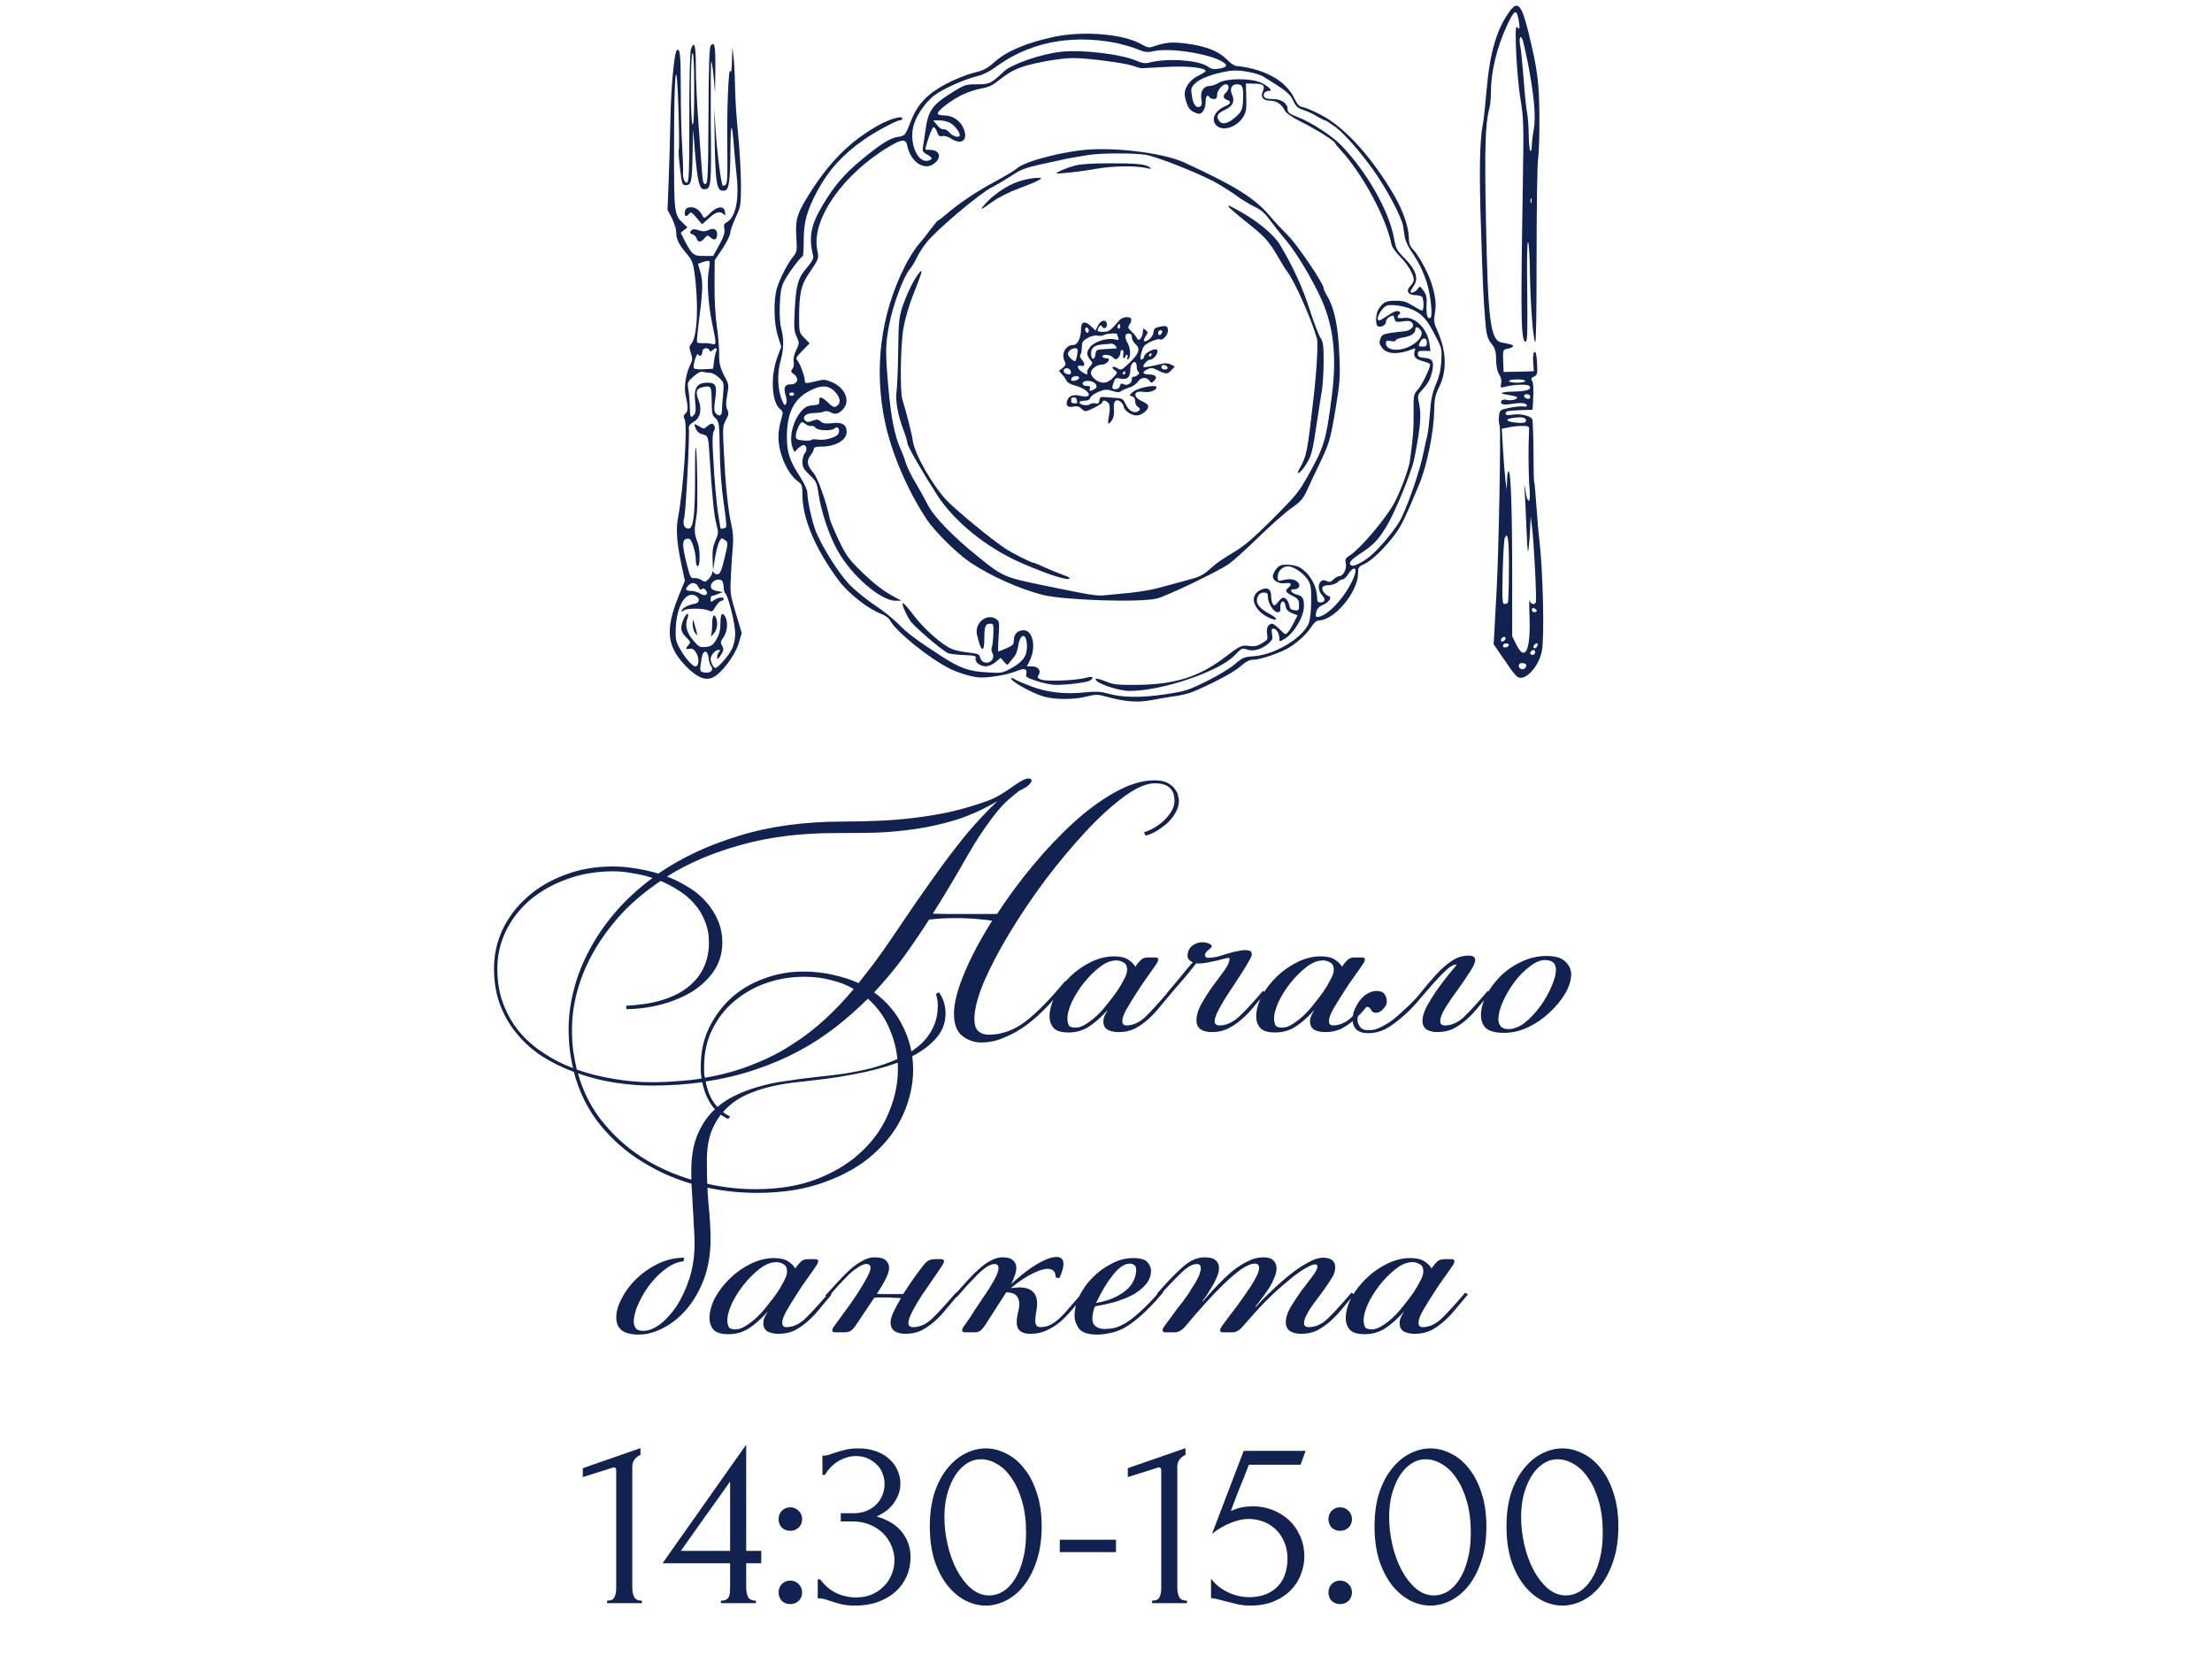
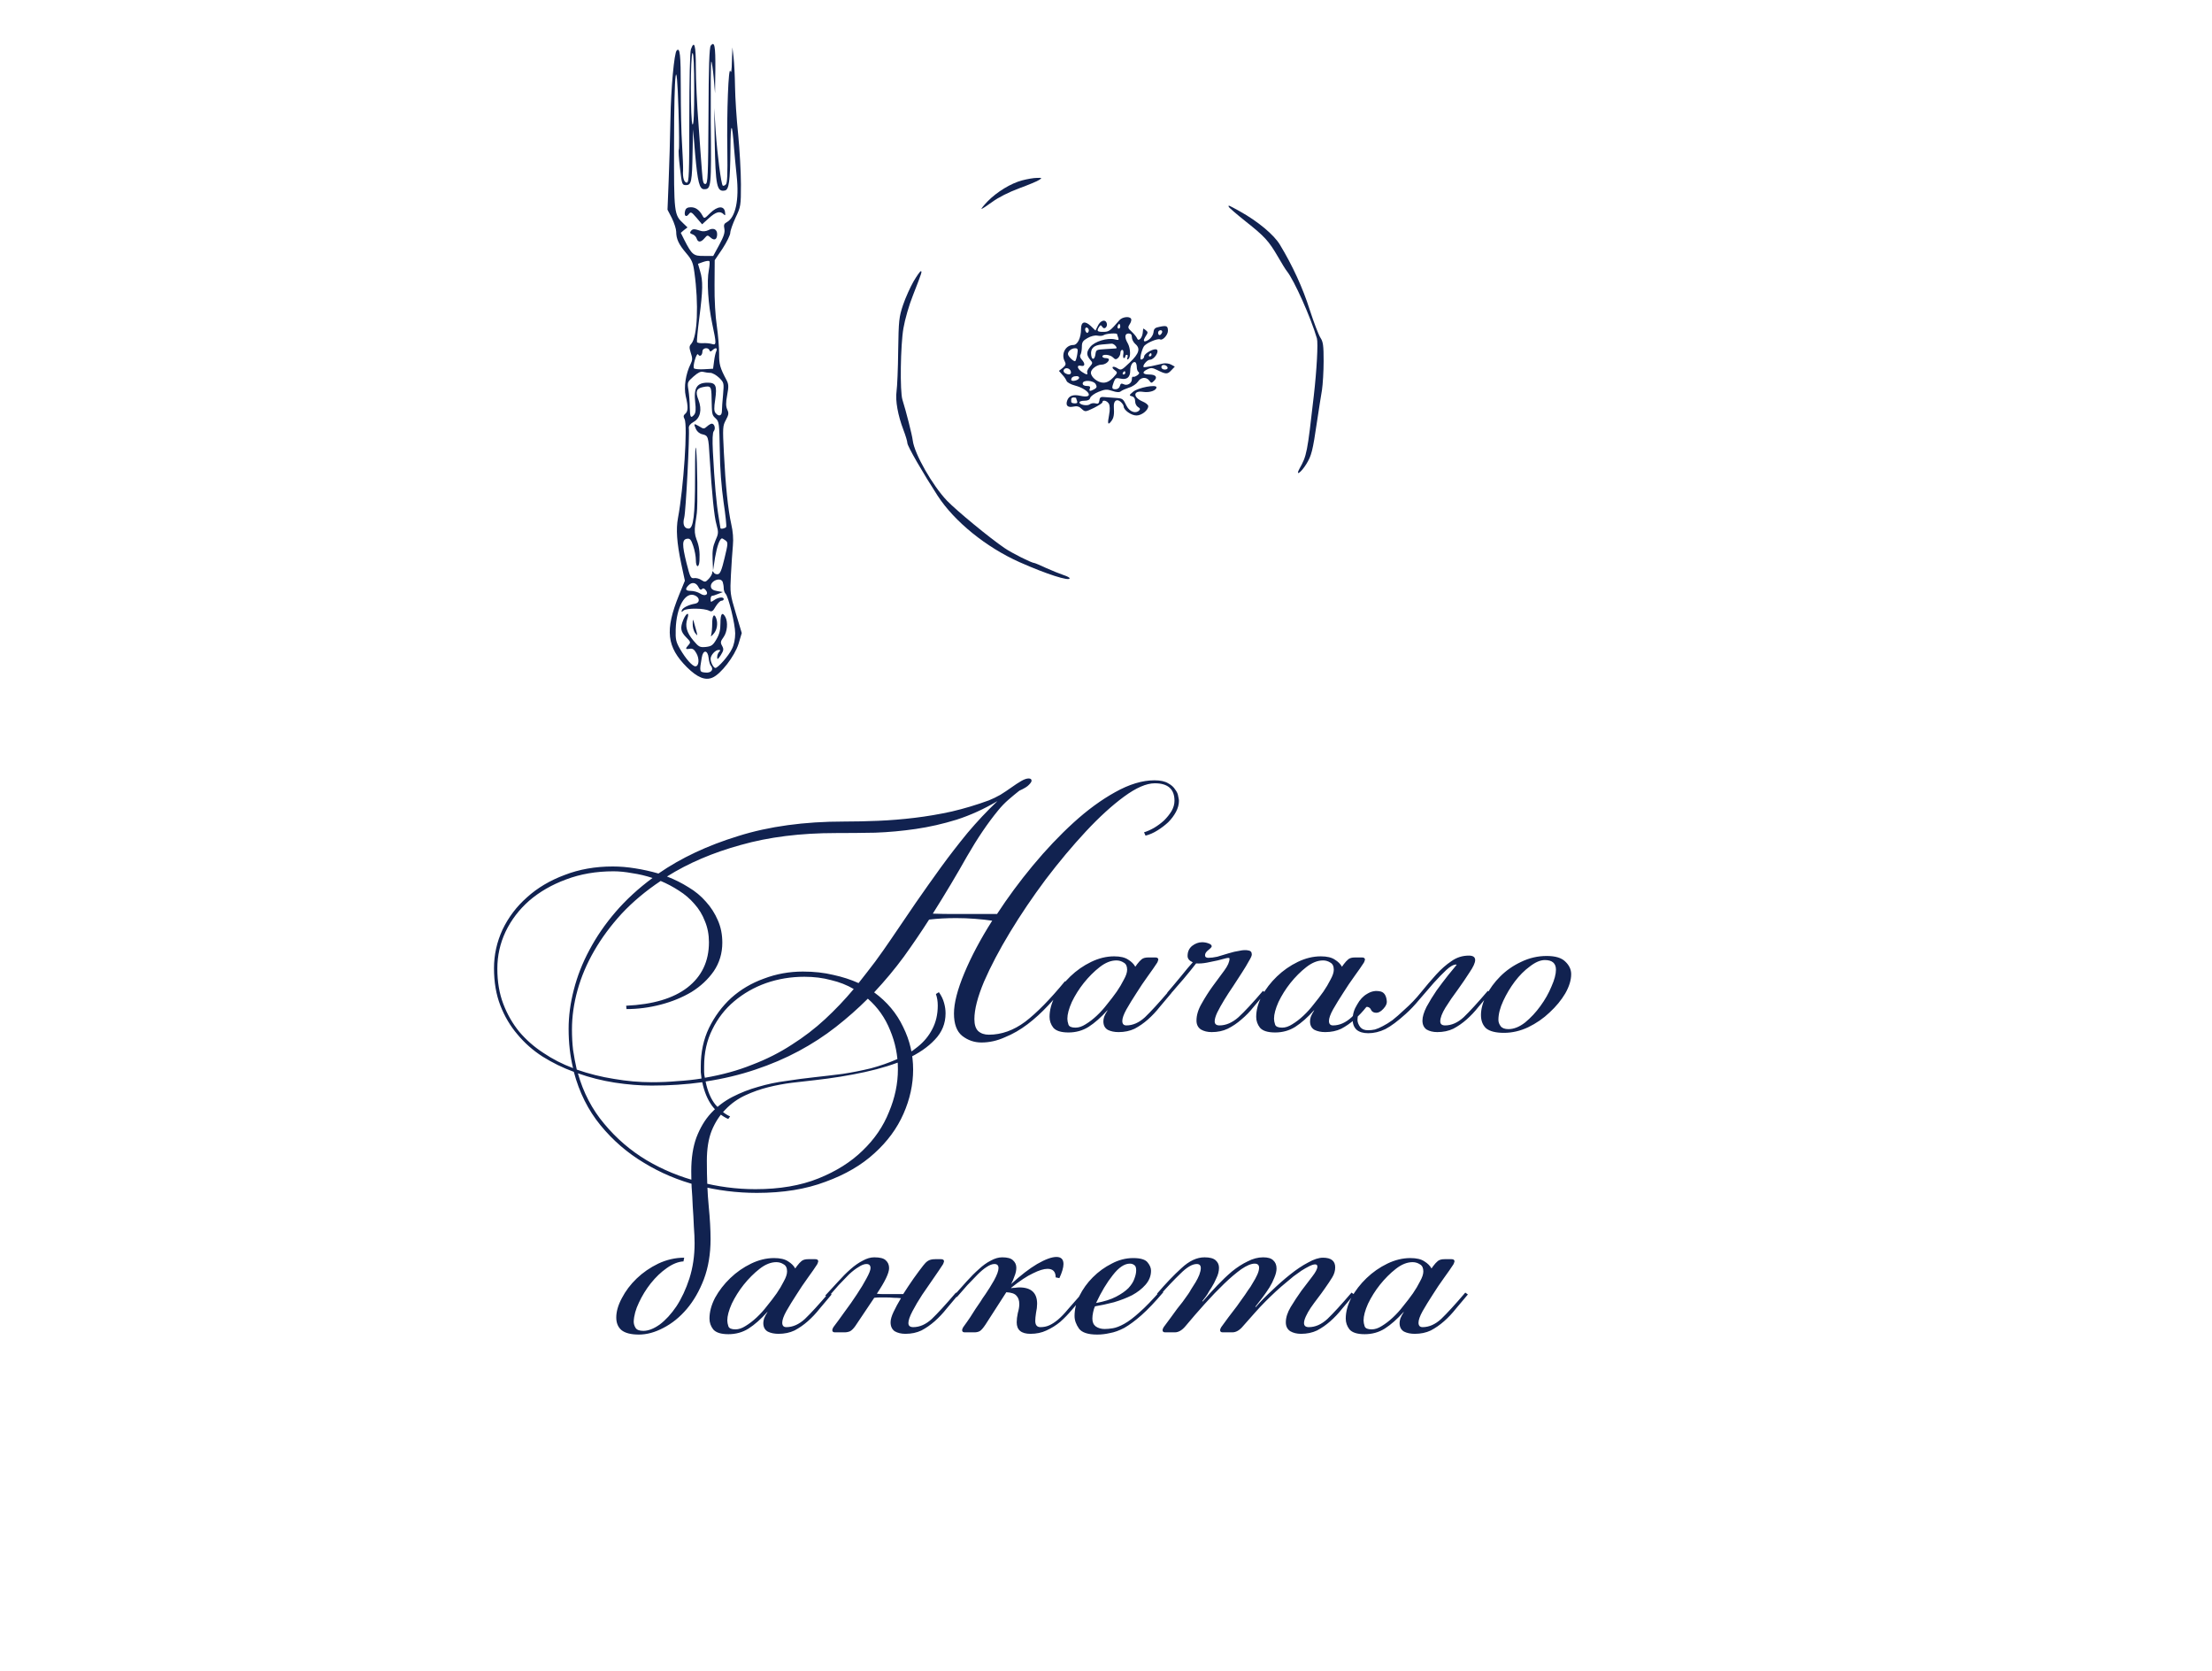
<svg xmlns="http://www.w3.org/2000/svg" width="286" height="216" viewBox="0 0 286 216" fill="none">
-   <path d="M78.488 207.213V206.893C79 206.893 79.32 206.744 79.448 206.445C79.597 206.125 79.672 205.752 79.672 205.325V189.997C79.672 189.784 79.566 189.677 79.352 189.677C79.267 189.677 79.15 189.709 79 189.773L75.352 190.925V189.773L82.808 187.181V188.045C82.467 188.194 82.189 188.429 81.976 188.749C81.784 189.069 81.71 189.442 81.752 189.869V205.197C81.752 205.645 81.827 206.04 81.976 206.381C82.126 206.722 82.467 206.893 83 206.893V207.213H78.488ZM93.214 207.213V206.893C93.513 206.893 93.737 206.85 93.886 206.765C94.057 206.658 94.174 206.53 94.238 206.381C94.324 206.21 94.366 206.029 94.366 205.837C94.388 205.624 94.398 205.41 94.398 205.197V202.061H85.662L96.478 186.733V200.461H98.43V202.061H96.478V205.197C96.478 205.624 96.553 206.018 96.702 206.381C96.873 206.722 97.214 206.893 97.726 206.893V207.213H93.214ZM94.398 191.501C93.332 193.016 92.265 194.509 91.198 195.981C90.153 197.453 89.097 198.946 88.03 200.461H94.398V191.501ZM100.668 196.365C100.668 195.938 100.807 195.576 101.084 195.277C101.383 194.978 101.745 194.829 102.172 194.829C102.599 194.829 102.961 194.978 103.26 195.277C103.559 195.576 103.708 195.938 103.708 196.365C103.708 196.792 103.559 197.154 103.26 197.453C102.961 197.73 102.599 197.869 102.172 197.869C101.745 197.869 101.383 197.73 101.084 197.453C100.807 197.154 100.668 196.792 100.668 196.365ZM100.668 205.837C100.668 205.41 100.807 205.048 101.084 204.749C101.383 204.45 101.745 204.301 102.172 204.301C102.599 204.301 102.961 204.45 103.26 204.749C103.559 205.048 103.708 205.41 103.708 205.837C103.708 206.264 103.559 206.626 103.26 206.925C102.961 207.202 102.599 207.341 102.172 207.341C101.745 207.341 101.383 207.202 101.084 206.925C100.807 206.626 100.668 206.264 100.668 205.837ZM106.337 188.141H106.625C106.796 188.141 106.977 188.109 107.169 188.045C107.361 187.981 107.575 187.906 107.809 187.821C108.172 187.693 108.609 187.565 109.121 187.437C109.633 187.288 110.263 187.213 111.009 187.213C111.863 187.213 112.62 187.341 113.281 187.597C113.964 187.832 114.529 188.162 114.977 188.589C115.447 188.994 115.799 189.474 116.033 190.029C116.289 190.584 116.417 191.16 116.417 191.757C116.417 192.589 116.161 193.389 115.649 194.157C115.159 194.925 114.391 195.544 113.345 196.013C114.817 196.44 115.916 197.122 116.641 198.061C117.367 199 117.729 200.066 117.729 201.261C117.729 202.157 117.559 202.989 117.217 203.757C116.897 204.504 116.417 205.165 115.777 205.741C115.159 206.296 114.412 206.733 113.537 207.053C112.663 207.373 111.681 207.533 110.593 207.533C109.783 207.533 109.111 207.458 108.577 207.309C108.044 207.16 107.596 207.021 107.233 206.893C106.999 206.808 106.785 206.744 106.593 206.701C106.401 206.637 106.209 206.605 106.017 206.605H105.729V204.141H106.049C106.604 204.909 107.287 205.496 108.097 205.901C108.929 206.285 109.783 206.477 110.657 206.477C111.425 206.477 112.119 206.349 112.737 206.093C113.356 205.816 113.879 205.453 114.305 205.005C114.753 204.557 115.084 204.045 115.297 203.469C115.532 202.893 115.649 202.296 115.649 201.677C115.649 201.037 115.521 200.418 115.265 199.821C115.009 199.202 114.647 198.658 114.177 198.189C113.708 197.72 113.132 197.346 112.449 197.069C111.788 196.792 111.031 196.653 110.177 196.653H108.705V195.597H110.337C110.999 195.597 111.575 195.49 112.065 195.277C112.577 195.064 113.004 194.776 113.345 194.413C113.687 194.05 113.943 193.645 114.113 193.197C114.284 192.749 114.369 192.28 114.369 191.789C114.369 191.341 114.284 190.904 114.113 190.477C113.964 190.05 113.729 189.677 113.409 189.357C113.089 189.016 112.695 188.738 112.225 188.525C111.777 188.312 111.255 188.205 110.657 188.205C109.932 188.205 109.207 188.408 108.481 188.813C107.756 189.218 107.148 189.826 106.657 190.637H106.337V188.141ZM120.219 197.293C120.219 195.65 120.422 194.2 120.827 192.941C121.254 191.682 121.808 190.637 122.491 189.805C123.174 188.952 123.942 188.312 124.795 187.885C125.67 187.437 126.555 187.213 127.451 187.213C128.347 187.213 129.232 187.437 130.107 187.885C130.982 188.312 131.75 188.952 132.411 189.805C133.094 190.637 133.638 191.682 134.043 192.941C134.47 194.2 134.683 195.65 134.683 197.293C134.683 198.957 134.47 200.429 134.043 201.709C133.638 202.968 133.094 204.034 132.411 204.909C131.75 205.762 130.982 206.413 130.107 206.861C129.232 207.309 128.347 207.533 127.451 207.533C126.555 207.533 125.67 207.309 124.795 206.861C123.942 206.413 123.174 205.762 122.491 204.909C121.808 204.034 121.254 202.968 120.827 201.709C120.422 200.429 120.219 198.957 120.219 197.293ZM132.667 198.125C132.667 196.589 132.496 195.234 132.155 194.061C131.814 192.866 131.366 191.874 130.811 191.085C130.278 190.274 129.659 189.666 128.955 189.261C128.272 188.834 127.568 188.621 126.843 188.621C126.118 188.621 125.456 188.834 124.859 189.261C124.283 189.666 123.792 190.21 123.387 190.893C122.982 191.576 122.662 192.365 122.427 193.261C122.214 194.157 122.107 195.096 122.107 196.077C122.107 197.25 122.246 198.445 122.523 199.661C122.8 200.856 123.195 201.944 123.707 202.925C124.219 203.885 124.827 204.674 125.531 205.293C126.256 205.912 127.046 206.221 127.899 206.221C128.518 206.221 129.115 206.05 129.691 205.709C130.267 205.346 130.768 204.824 131.195 204.141C131.643 203.458 131.995 202.616 132.251 201.613C132.528 200.61 132.667 199.448 132.667 198.125ZM137.026 200.621V199.021H144.29V200.621H137.026ZM148.957 207.213V206.893C149.469 206.893 149.789 206.744 149.917 206.445C150.066 206.125 150.141 205.752 150.141 205.325V189.997C150.141 189.784 150.034 189.677 149.821 189.677C149.736 189.677 149.618 189.709 149.469 189.773L145.821 190.925V189.773L153.277 187.181V188.045C152.936 188.194 152.658 188.429 152.445 188.749C152.253 189.069 152.178 189.442 152.221 189.869V205.197C152.221 205.645 152.296 206.04 152.445 206.381C152.594 206.722 152.936 206.893 153.469 206.893V207.213H148.957ZM168.643 201.229C168.643 201.976 168.494 202.733 168.195 203.501C167.918 204.248 167.491 204.92 166.915 205.517C166.339 206.114 165.603 206.605 164.707 206.989C163.832 207.352 162.808 207.533 161.635 207.533C161.059 207.533 160.494 207.469 159.939 207.341C159.384 207.213 158.862 207.085 158.371 206.957C158.008 206.85 157.678 206.765 157.379 206.701C157.08 206.616 156.814 206.573 156.579 206.573V204.045C157.134 204.792 157.859 205.378 158.755 205.805C159.672 206.232 160.59 206.445 161.507 206.445C162.339 206.445 163.064 206.317 163.683 206.061C164.302 205.805 164.814 205.464 165.219 205.037C165.646 204.589 165.955 204.066 166.147 203.469C166.36 202.85 166.467 202.189 166.467 201.485C166.467 200.632 166.318 199.885 166.019 199.245C165.742 198.605 165.368 198.072 164.899 197.645C164.43 197.197 163.886 196.866 163.267 196.653C162.67 196.44 162.062 196.333 161.443 196.333C160.76 196.333 160.014 196.493 159.203 196.813C158.392 197.112 157.56 197.592 156.707 198.253L160.803 187.533H168.803L168.163 189.325H161.475C161.112 190.285 160.718 191.277 160.291 192.301C159.886 193.325 159.502 194.328 159.139 195.309C159.651 195.074 160.131 194.914 160.579 194.829C161.027 194.744 161.507 194.701 162.019 194.701C162.872 194.701 163.694 194.85 164.483 195.149C165.272 195.448 165.976 195.874 166.595 196.429C167.214 196.984 167.704 197.666 168.067 198.477C168.451 199.288 168.643 200.205 168.643 201.229ZM171.762 196.365C171.762 195.938 171.9 195.576 172.178 195.277C172.476 194.978 172.839 194.829 173.266 194.829C173.692 194.829 174.055 194.978 174.354 195.277C174.652 195.576 174.802 195.938 174.802 196.365C174.802 196.792 174.652 197.154 174.354 197.453C174.055 197.73 173.692 197.869 173.266 197.869C172.839 197.869 172.476 197.73 172.178 197.453C171.9 197.154 171.762 196.792 171.762 196.365ZM171.762 205.837C171.762 205.41 171.9 205.048 172.178 204.749C172.476 204.45 172.839 204.301 173.266 204.301C173.692 204.301 174.055 204.45 174.354 204.749C174.652 205.048 174.802 205.41 174.802 205.837C174.802 206.264 174.652 206.626 174.354 206.925C174.055 207.202 173.692 207.341 173.266 207.341C172.839 207.341 172.476 207.202 172.178 206.925C171.9 206.626 171.762 206.264 171.762 205.837ZM177.719 197.293C177.719 195.65 177.922 194.2 178.327 192.941C178.754 191.682 179.308 190.637 179.991 189.805C180.674 188.952 181.442 188.312 182.295 187.885C183.17 187.437 184.055 187.213 184.951 187.213C185.847 187.213 186.732 187.437 187.607 187.885C188.482 188.312 189.25 188.952 189.911 189.805C190.594 190.637 191.138 191.682 191.543 192.941C191.97 194.2 192.183 195.65 192.183 197.293C192.183 198.957 191.97 200.429 191.543 201.709C191.138 202.968 190.594 204.034 189.911 204.909C189.25 205.762 188.482 206.413 187.607 206.861C186.732 207.309 185.847 207.533 184.951 207.533C184.055 207.533 183.17 207.309 182.295 206.861C181.442 206.413 180.674 205.762 179.991 204.909C179.308 204.034 178.754 202.968 178.327 201.709C177.922 200.429 177.719 198.957 177.719 197.293ZM190.167 198.125C190.167 196.589 189.996 195.234 189.655 194.061C189.314 192.866 188.866 191.874 188.311 191.085C187.778 190.274 187.159 189.666 186.455 189.261C185.772 188.834 185.068 188.621 184.343 188.621C183.618 188.621 182.956 188.834 182.359 189.261C181.783 189.666 181.292 190.21 180.887 190.893C180.482 191.576 180.162 192.365 179.927 193.261C179.714 194.157 179.607 195.096 179.607 196.077C179.607 197.25 179.746 198.445 180.023 199.661C180.3 200.856 180.695 201.944 181.207 202.925C181.719 203.885 182.327 204.674 183.031 205.293C183.756 205.912 184.546 206.221 185.399 206.221C186.018 206.221 186.615 206.05 187.191 205.709C187.767 205.346 188.268 204.824 188.695 204.141C189.143 203.458 189.495 202.616 189.751 201.613C190.028 200.61 190.167 199.448 190.167 198.125ZM194.782 197.293C194.782 195.65 194.984 194.2 195.39 192.941C195.816 191.682 196.371 190.637 197.054 189.805C197.736 188.952 198.504 188.312 199.358 187.885C200.232 187.437 201.118 187.213 202.014 187.213C202.91 187.213 203.795 187.437 204.67 187.885C205.544 188.312 206.312 188.952 206.974 189.805C207.656 190.637 208.2 191.682 208.606 192.941C209.032 194.2 209.246 195.65 209.246 197.293C209.246 198.957 209.032 200.429 208.606 201.709C208.2 202.968 207.656 204.034 206.974 204.909C206.312 205.762 205.544 206.413 204.67 206.861C203.795 207.309 202.91 207.533 202.014 207.533C201.118 207.533 200.232 207.309 199.358 206.861C198.504 206.413 197.736 205.762 197.054 204.909C196.371 204.034 195.816 202.968 195.39 201.709C194.984 200.429 194.782 198.957 194.782 197.293ZM207.23 198.125C207.23 196.589 207.059 195.234 206.718 194.061C206.376 192.866 205.928 191.874 205.374 191.085C204.84 190.274 204.222 189.666 203.518 189.261C202.835 188.834 202.131 188.621 201.406 188.621C200.68 188.621 200.019 188.834 199.422 189.261C198.846 189.666 198.355 190.21 197.95 190.893C197.544 191.576 197.224 192.365 196.99 193.261C196.776 194.157 196.67 195.096 196.67 196.077C196.67 197.25 196.808 198.445 197.086 199.661C197.363 200.856 197.758 201.944 198.27 202.925C198.782 203.885 199.39 204.674 200.094 205.293C200.819 205.912 201.608 206.221 202.462 206.221C203.08 206.221 203.678 206.05 204.254 205.709C204.83 205.346 205.331 204.824 205.758 204.141C206.206 203.458 206.558 202.616 206.814 201.613C207.091 200.61 207.23 199.448 207.23 198.125Z" fill="#112250" />
  <path d="M131.791 102.205C131.343 102.557 130.879 102.941 130.399 103.357C129.919 103.773 129.471 104.237 129.055 104.749C127.711 106.381 126.367 108.365 125.023 110.701C123.711 113.037 122.239 115.501 120.607 118.093C121.503 118.125 122.383 118.141 123.247 118.141C124.143 118.141 125.055 118.141 125.983 118.141H128.911C130.287 116.029 131.823 113.949 133.519 111.901C135.247 109.821 137.007 107.965 138.799 106.333C140.591 104.701 142.383 103.389 144.175 102.397C145.999 101.373 147.695 100.861 149.263 100.861C150.031 100.861 150.623 100.989 151.039 101.245C151.455 101.469 151.759 101.741 151.951 102.061C152.175 102.349 152.303 102.637 152.335 102.925C152.399 103.213 152.431 103.405 152.431 103.501C152.431 103.981 152.303 104.461 152.047 104.941C151.791 105.421 151.455 105.869 151.039 106.285C150.623 106.669 150.159 107.021 149.647 107.341C149.135 107.661 148.623 107.885 148.111 108.013L147.919 107.581C148.335 107.453 148.767 107.261 149.215 107.005C149.695 106.717 150.127 106.397 150.511 106.045C150.895 105.661 151.215 105.261 151.471 104.845C151.727 104.397 151.855 103.949 151.855 103.501C151.855 101.997 151.007 101.245 149.311 101.245C148.223 101.245 146.895 101.821 145.327 102.973C143.759 104.125 142.111 105.629 140.383 107.485C138.655 109.341 136.927 111.405 135.199 113.677C133.503 115.949 131.967 118.221 130.591 120.493C129.215 122.765 128.095 124.893 127.231 126.877C126.399 128.861 125.983 130.477 125.983 131.725C125.983 132.429 126.143 132.941 126.463 133.261C126.815 133.581 127.279 133.741 127.855 133.741C129.487 133.741 131.055 133.181 132.559 132.061C134.063 130.909 135.775 129.165 137.695 126.829L137.983 127.117C137.215 128.077 136.399 129.021 135.535 129.949C134.671 130.877 133.775 131.693 132.847 132.397C131.919 133.101 130.943 133.661 129.919 134.077C128.927 134.525 127.919 134.749 126.895 134.749C125.967 134.749 125.135 134.461 124.399 133.885C123.695 133.309 123.343 132.349 123.343 131.005C123.343 129.661 123.791 127.917 124.687 125.773C125.583 123.629 126.783 121.373 128.287 119.005C127.647 118.909 126.911 118.829 126.079 118.765C125.279 118.701 124.463 118.669 123.631 118.669C122.991 118.669 122.383 118.685 121.807 118.717C121.231 118.749 120.671 118.797 120.127 118.861C119.103 120.461 118.015 122.061 116.863 123.661C115.711 125.229 114.431 126.765 113.023 128.269C114.687 129.485 115.935 130.973 116.767 132.733C117.631 134.461 118.063 136.301 118.063 138.253C118.063 140.173 117.647 142.077 116.815 143.965C115.983 145.853 114.735 147.549 113.071 149.053C111.407 150.589 109.295 151.821 106.735 152.749C104.207 153.709 101.247 154.189 97.855 154.189C95.295 154.189 92.751 153.869 90.223 153.229C87.727 152.589 85.407 151.613 83.263 150.301C81.119 149.021 79.247 147.405 77.647 145.453C76.047 143.501 74.895 141.197 74.191 138.541C72.783 138.029 71.439 137.373 70.159 136.573C68.911 135.773 67.823 134.813 66.895 133.693C65.967 132.605 65.231 131.357 64.687 129.949C64.143 128.541 63.871 126.941 63.871 125.149C63.871 123.421 64.239 121.757 64.975 120.157C65.743 118.557 66.799 117.165 68.143 115.981C69.487 114.765 71.103 113.805 72.991 113.101C74.879 112.365 76.959 111.997 79.231 111.997C80.159 111.997 81.119 112.077 82.111 112.237C83.135 112.397 84.143 112.621 85.135 112.909C88.047 110.893 91.487 109.277 95.455 108.061C99.423 106.813 103.983 106.189 109.135 106.189C110.543 106.189 112.015 106.157 113.551 106.093C115.087 106.029 116.655 105.901 118.255 105.709C119.855 105.517 121.455 105.245 123.055 104.893C124.687 104.509 126.287 104.029 127.855 103.453C128.335 103.261 128.831 103.021 129.343 102.733C129.855 102.413 130.335 102.093 130.783 101.773C131.231 101.453 131.647 101.181 132.031 100.957C132.415 100.733 132.735 100.621 132.991 100.621C133.247 100.621 133.375 100.717 133.375 100.909C133.375 101.037 133.263 101.213 133.039 101.437C132.847 101.661 132.431 101.917 131.791 102.205ZM103.807 125.581C105.247 125.581 106.559 125.725 107.743 126.013C108.927 126.269 110.015 126.621 111.007 127.069C111.743 126.141 112.463 125.213 113.167 124.285C113.871 123.325 114.559 122.349 115.231 121.357C116.287 119.821 117.343 118.269 118.399 116.701C119.487 115.133 120.575 113.597 121.663 112.093C122.783 110.557 123.935 109.069 125.119 107.629C126.335 106.189 127.615 104.829 128.959 103.549C127.231 104.573 125.471 105.373 123.679 105.949C121.919 106.493 120.159 106.893 118.399 107.149C116.639 107.405 114.895 107.565 113.167 107.629C111.439 107.661 109.743 107.677 108.079 107.677C103.503 107.677 99.407 108.189 95.791 109.213C92.175 110.205 88.991 111.565 86.239 113.293C87.231 113.677 88.159 114.141 89.023 114.685C89.887 115.197 90.639 115.821 91.279 116.557C91.919 117.261 92.431 118.061 92.815 118.957C93.199 119.821 93.391 120.781 93.391 121.837C93.391 123.213 93.023 124.445 92.287 125.533C91.551 126.589 90.591 127.485 89.407 128.221C88.223 128.925 86.895 129.469 85.423 129.853C83.951 130.237 82.479 130.429 81.007 130.429L80.959 129.997C84.415 129.837 87.055 129.053 88.879 127.645C90.735 126.205 91.663 124.253 91.663 121.789C91.663 120.797 91.487 119.885 91.135 119.053C90.815 118.221 90.367 117.485 89.791 116.845C89.215 116.173 88.543 115.597 87.775 115.117C87.039 114.637 86.255 114.221 85.423 113.869C83.503 115.149 81.823 116.557 80.383 118.093C78.975 119.629 77.791 121.229 76.831 122.893C75.871 124.557 75.151 126.253 74.671 127.981C74.191 129.709 73.951 131.405 73.951 133.069C73.951 133.997 73.999 134.877 74.095 135.709C74.223 136.573 74.383 137.421 74.575 138.253C76.143 138.797 77.743 139.197 79.375 139.453C81.039 139.741 82.671 139.885 84.271 139.885C85.423 139.885 86.527 139.837 87.583 139.741C88.671 139.677 89.711 139.565 90.703 139.405C90.671 139.149 90.639 138.877 90.607 138.589C90.607 138.333 90.607 138.077 90.607 137.821C90.607 135.997 90.959 134.349 91.663 132.877C92.399 131.373 93.359 130.077 94.543 128.989C95.759 127.901 97.167 127.069 98.767 126.493C100.367 125.885 102.047 125.581 103.807 125.581ZM94.159 144.637C93.359 144.285 92.655 143.709 92.047 142.909C91.471 142.109 91.055 141.101 90.799 139.885C88.719 140.173 86.543 140.317 84.271 140.317C82.735 140.317 81.135 140.189 79.471 139.933C77.839 139.677 76.255 139.277 74.719 138.733C75.423 141.229 76.559 143.405 78.127 145.261C79.695 147.149 81.519 148.717 83.599 149.965C85.711 151.213 87.967 152.141 90.367 152.749C92.799 153.389 95.231 153.709 97.663 153.709C100.799 153.709 103.519 153.245 105.823 152.317C108.127 151.389 110.031 150.189 111.535 148.717C113.071 147.245 114.207 145.581 114.943 143.725C115.711 141.901 116.095 140.061 116.095 138.205C116.095 136.445 115.759 134.765 115.087 133.165C114.447 131.565 113.487 130.205 112.207 129.085C110.927 130.365 109.551 131.581 108.079 132.733C106.607 133.885 105.007 134.925 103.279 135.853C101.551 136.781 99.679 137.581 97.663 138.253C95.679 138.925 93.535 139.437 91.231 139.789C91.487 141.069 91.919 142.077 92.527 142.813C93.167 143.549 93.791 144.045 94.399 144.301L94.159 144.637ZM73.519 132.973C73.519 131.341 73.743 129.661 74.191 127.933C74.639 126.173 75.311 124.461 76.207 122.797C77.103 121.101 78.223 119.469 79.567 117.901C80.943 116.301 82.543 114.829 84.367 113.485C83.503 113.197 82.623 112.989 81.727 112.861C80.863 112.701 80.063 112.621 79.327 112.621C77.087 112.621 75.039 112.973 73.183 113.677C71.359 114.349 69.775 115.261 68.431 116.413C67.119 117.565 66.095 118.909 65.359 120.445C64.655 121.949 64.303 123.533 64.303 125.197C64.303 126.893 64.559 128.413 65.071 129.757C65.583 131.101 66.271 132.301 67.135 133.357C68.031 134.413 69.071 135.325 70.255 136.093C71.439 136.893 72.719 137.549 74.095 138.061C73.711 136.493 73.519 134.797 73.519 132.973ZM91.039 137.821C91.039 138.077 91.039 138.317 91.039 138.541C91.039 138.797 91.071 139.053 91.135 139.309C93.375 138.925 95.407 138.365 97.231 137.629C99.087 136.925 100.799 136.061 102.367 135.037C103.935 134.045 105.375 132.941 106.687 131.725C107.999 130.509 109.231 129.213 110.383 127.837C109.519 127.325 108.543 126.941 107.455 126.685C106.399 126.397 105.247 126.253 103.999 126.253C102.271 126.253 100.623 126.525 99.055 127.069C97.519 127.613 96.143 128.397 94.927 129.421C93.743 130.413 92.799 131.629 92.095 133.069C91.391 134.477 91.039 136.061 91.039 137.821ZM144.341 124.141C143.637 124.141 142.917 124.429 142.181 125.005C141.445 125.581 140.757 126.269 140.117 127.069C139.509 127.837 138.997 128.653 138.581 129.517C138.197 130.381 138.005 131.101 138.005 131.677C138.005 131.901 138.053 132.157 138.149 132.445C138.245 132.701 138.549 132.829 139.061 132.829C139.477 132.829 139.909 132.685 140.357 132.397C140.837 132.109 141.317 131.741 141.797 131.293C142.277 130.845 142.725 130.349 143.141 129.805C143.589 129.261 144.005 128.717 144.389 128.173C144.741 127.661 145.045 127.149 145.301 126.637C145.589 126.125 145.733 125.693 145.733 125.341C145.733 124.893 145.589 124.589 145.301 124.429C145.013 124.237 144.693 124.141 144.341 124.141ZM147.029 124.621C147.221 124.365 147.413 124.157 147.605 123.997C147.797 123.837 148.085 123.757 148.469 123.757H149.381C149.637 123.757 149.765 123.853 149.765 124.045C149.765 124.077 149.749 124.125 149.717 124.189C149.717 124.221 149.685 124.301 149.621 124.429C149.333 124.877 148.933 125.453 148.421 126.157C147.909 126.861 147.413 127.597 146.933 128.365C146.453 129.101 146.021 129.805 145.637 130.477C145.285 131.117 145.109 131.613 145.109 131.965C145.109 132.349 145.285 132.541 145.637 132.541C146.469 132.541 147.269 132.189 148.037 131.485C148.805 130.749 149.845 129.613 151.157 128.077L151.493 128.317C150.981 128.925 150.469 129.533 149.957 130.141C149.477 130.749 148.965 131.293 148.421 131.773C147.877 132.253 147.301 132.653 146.693 132.973C146.085 133.261 145.397 133.405 144.629 133.405C144.085 133.405 143.621 133.309 143.237 133.117C142.853 132.893 142.661 132.525 142.661 132.013C142.661 131.853 142.693 131.661 142.757 131.437C142.853 131.181 142.997 130.909 143.189 130.621V130.573C142.357 131.501 141.541 132.221 140.741 132.733C139.973 133.213 139.109 133.453 138.149 133.453C137.189 133.453 136.533 133.245 136.181 132.829C135.861 132.413 135.701 131.949 135.701 131.437C135.701 130.573 135.941 129.677 136.421 128.749C136.933 127.821 137.589 126.973 138.389 126.205C139.189 125.437 140.085 124.813 141.077 124.333C142.069 123.853 143.061 123.613 144.053 123.613C144.853 123.613 145.461 123.757 145.877 124.045C146.293 124.301 146.597 124.605 146.789 124.957L147.029 124.621ZM156.668 133.405C156.124 133.405 155.66 133.293 155.276 133.069C154.892 132.813 154.7 132.429 154.7 131.917C154.7 131.213 154.924 130.477 155.372 129.709C155.82 128.909 156.3 128.157 156.812 127.453C157.356 126.717 157.852 126.045 158.3 125.437C158.748 124.829 158.972 124.317 158.972 123.901C158.972 123.805 158.828 123.789 158.54 123.853C158.252 123.917 157.884 124.013 157.436 124.141C157.02 124.237 156.556 124.333 156.044 124.429C155.532 124.525 155.068 124.557 154.652 124.525C154.46 124.781 154.22 125.085 153.932 125.437C153.644 125.789 153.34 126.157 153.02 126.541C152.7 126.893 152.38 127.261 152.06 127.645C151.772 127.997 151.516 128.285 151.292 128.509L150.908 128.317C151.132 128.061 151.404 127.741 151.724 127.357C152.044 126.973 152.364 126.589 152.684 126.205C153.004 125.821 153.292 125.469 153.548 125.149C153.836 124.829 154.06 124.573 154.22 124.381C153.772 124.189 153.548 123.917 153.548 123.565C153.548 123.021 153.74 122.589 154.124 122.269C154.54 121.949 154.972 121.789 155.42 121.789C155.708 121.789 155.98 121.837 156.236 121.933C156.524 122.029 156.668 122.157 156.668 122.317C156.668 122.413 156.524 122.573 156.236 122.797C155.948 123.021 155.804 123.245 155.804 123.469C155.804 123.693 155.948 123.805 156.236 123.805C156.556 123.805 156.94 123.757 157.388 123.661C157.836 123.533 158.316 123.389 158.828 123.229C159.34 123.069 159.82 122.957 160.268 122.893C160.716 122.797 161.084 122.781 161.372 122.845C161.692 122.877 161.852 123.053 161.852 123.373C161.852 123.533 161.724 123.821 161.468 124.237C161.244 124.653 160.956 125.133 160.604 125.677C160.252 126.221 159.868 126.813 159.452 127.453C159.036 128.061 158.652 128.653 158.3 129.229C157.948 129.805 157.644 130.349 157.388 130.861C157.164 131.341 157.052 131.725 157.052 132.013C157.052 132.365 157.26 132.541 157.676 132.541C158.508 132.541 159.324 132.189 160.124 131.485C160.924 130.749 161.98 129.613 163.292 128.077L163.628 128.317C163.116 128.925 162.604 129.533 162.092 130.141C161.612 130.749 161.084 131.293 160.508 131.773C159.964 132.253 159.372 132.653 158.732 132.973C158.124 133.261 157.436 133.405 156.668 133.405ZM171.06 124.141C170.356 124.141 169.636 124.429 168.9 125.005C168.164 125.581 167.476 126.269 166.836 127.069C166.228 127.837 165.716 128.653 165.3 129.517C164.916 130.381 164.724 131.101 164.724 131.677C164.724 131.901 164.772 132.157 164.868 132.445C164.964 132.701 165.268 132.829 165.78 132.829C166.196 132.829 166.628 132.685 167.076 132.397C167.556 132.109 168.036 131.741 168.516 131.293C168.996 130.845 169.444 130.349 169.86 129.805C170.308 129.261 170.724 128.717 171.108 128.173C171.46 127.661 171.764 127.149 172.02 126.637C172.308 126.125 172.452 125.693 172.452 125.341C172.452 124.893 172.308 124.589 172.02 124.429C171.732 124.237 171.412 124.141 171.06 124.141ZM173.748 124.621C173.94 124.365 174.132 124.157 174.324 123.997C174.516 123.837 174.804 123.757 175.188 123.757H176.1C176.356 123.757 176.484 123.853 176.484 124.045C176.484 124.077 176.468 124.125 176.436 124.189C176.436 124.221 176.404 124.301 176.34 124.429C176.052 124.877 175.652 125.453 175.14 126.157C174.628 126.861 174.132 127.597 173.652 128.365C173.172 129.101 172.74 129.805 172.356 130.477C172.004 131.117 171.828 131.613 171.828 131.965C171.828 132.349 172.004 132.541 172.356 132.541C173.188 132.541 173.988 132.189 174.756 131.485C175.524 130.749 176.564 129.613 177.876 128.077L178.212 128.317C177.7 128.925 177.188 129.533 176.676 130.141C176.196 130.749 175.684 131.293 175.14 131.773C174.596 132.253 174.02 132.653 173.412 132.973C172.804 133.261 172.116 133.405 171.348 133.405C170.804 133.405 170.34 133.309 169.956 133.117C169.572 132.893 169.38 132.525 169.38 132.013C169.38 131.853 169.412 131.661 169.476 131.437C169.572 131.181 169.716 130.909 169.908 130.621V130.573C169.076 131.501 168.26 132.221 167.46 132.733C166.692 133.213 165.828 133.453 164.868 133.453C163.908 133.453 163.252 133.245 162.9 132.829C162.58 132.413 162.42 131.949 162.42 131.437C162.42 130.573 162.66 129.677 163.14 128.749C163.652 127.821 164.308 126.973 165.108 126.205C165.908 125.437 166.804 124.813 167.796 124.333C168.788 123.853 169.78 123.613 170.772 123.613C171.572 123.613 172.18 123.757 172.596 124.045C173.012 124.301 173.316 124.605 173.508 124.957L173.748 124.621ZM185.835 133.405C185.291 133.405 184.827 133.293 184.443 133.069C184.091 132.813 183.915 132.429 183.915 131.917C183.915 131.437 184.091 130.845 184.443 130.141C184.827 129.437 185.259 128.733 185.739 128.029C186.251 127.325 186.747 126.669 187.227 126.061C187.739 125.453 188.107 125.005 188.331 124.717L188.283 124.669C187.931 124.669 187.499 124.909 186.987 125.389C186.507 125.837 185.963 126.397 185.355 127.069C184.779 127.741 184.171 128.445 183.531 129.181C182.923 129.917 182.331 130.541 181.755 131.053C180.731 131.981 179.851 132.637 179.115 133.021C178.379 133.373 177.643 133.549 176.907 133.549C176.267 133.549 175.771 133.405 175.418 133.117C175.066 132.797 174.89 132.349 174.89 131.773C174.89 131.101 175.082 130.461 175.466 129.853C175.819 129.213 176.251 128.749 176.763 128.461C177.275 128.141 177.803 128.029 178.347 128.125C178.923 128.189 179.243 128.621 179.307 129.421C179.339 129.709 179.195 130.029 178.875 130.381C178.555 130.733 178.251 130.909 177.963 130.909C177.643 130.909 177.419 130.797 177.291 130.573C177.195 130.317 177.019 130.173 176.763 130.141C176.603 130.141 176.347 130.285 175.995 130.573C175.675 130.861 175.514 131.277 175.514 131.821C175.514 132.109 175.626 132.413 175.851 132.733C176.075 133.021 176.411 133.165 176.859 133.165C177.179 133.165 177.483 133.133 177.771 133.069C178.091 132.973 178.427 132.829 178.779 132.637C179.163 132.445 179.579 132.189 180.027 131.869C180.475 131.517 180.987 131.069 181.562 130.525C182.363 129.821 183.083 129.069 183.723 128.269C184.395 127.437 185.051 126.669 185.691 125.965C186.331 125.261 186.987 124.685 187.659 124.237C188.331 123.757 189.083 123.517 189.915 123.517C190.459 123.517 190.731 123.709 190.731 124.093C190.731 124.445 190.491 124.973 190.011 125.677C189.563 126.381 189.051 127.133 188.475 127.933C187.899 128.701 187.371 129.469 186.891 130.237C186.443 130.973 186.219 131.565 186.219 132.013C186.219 132.365 186.427 132.541 186.843 132.541C187.675 132.541 188.475 132.189 189.243 131.485C190.011 130.749 191.051 129.613 192.363 128.077L192.699 128.317C192.187 128.925 191.675 129.533 191.163 130.141C190.683 130.749 190.171 131.293 189.627 131.773C189.083 132.253 188.507 132.653 187.898 132.973C187.291 133.261 186.603 133.405 185.835 133.405ZM199.737 124.093C199.161 124.093 198.521 124.365 197.817 124.909C197.113 125.421 196.457 126.077 195.849 126.877C195.273 127.645 194.777 128.477 194.361 129.373C193.945 130.269 193.737 131.085 193.737 131.821C193.737 132.109 193.833 132.381 194.025 132.637C194.217 132.893 194.553 133.021 195.033 133.021C195.737 133.021 196.457 132.733 197.193 132.157C197.929 131.549 198.585 130.845 199.161 130.045C199.769 129.213 200.249 128.365 200.601 127.501C200.985 126.637 201.177 125.917 201.177 125.341C201.177 124.509 200.697 124.093 199.737 124.093ZM199.977 123.565C201.097 123.565 201.897 123.805 202.377 124.285C202.889 124.765 203.145 125.309 203.145 125.917C203.145 126.685 202.889 127.517 202.377 128.413C201.865 129.277 201.193 130.093 200.361 130.861C199.561 131.629 198.633 132.269 197.577 132.781C196.553 133.261 195.513 133.501 194.457 133.501C193.401 133.501 192.633 133.309 192.153 132.925C191.705 132.509 191.481 131.933 191.481 131.197C191.481 130.429 191.705 129.597 192.153 128.701C192.601 127.805 193.209 126.973 193.977 126.205C194.745 125.437 195.641 124.813 196.665 124.333C197.721 123.821 198.825 123.565 199.977 123.565ZM82.608 172.501C81.584 172.501 80.832 172.309 80.352 171.925C79.904 171.541 79.68 170.997 79.68 170.293C79.68 169.525 79.92 168.693 80.4 167.797C80.88 166.869 81.52 166.021 82.32 165.253C83.12 164.485 84.048 163.845 85.104 163.333C86.192 162.821 87.312 162.565 88.464 162.565L88.368 163.045C87.696 163.077 86.976 163.365 86.208 163.909C85.472 164.421 84.784 165.077 84.144 165.877C83.536 166.645 83.024 167.477 82.608 168.373C82.192 169.237 81.968 170.053 81.936 170.821C81.936 171.109 82.016 171.381 82.176 171.637C82.336 171.893 82.672 172.021 83.184 172.021C83.824 172.021 84.528 171.749 85.296 171.205C86.064 170.629 86.784 169.845 87.456 168.853C88.128 167.829 88.688 166.629 89.136 165.253C89.584 163.845 89.808 162.325 89.808 160.693C89.808 160.085 89.776 159.365 89.712 158.533C89.68 157.669 89.632 156.805 89.568 155.941C89.536 155.077 89.488 154.245 89.424 153.445C89.392 152.645 89.376 151.957 89.376 151.381C89.376 149.685 89.6 148.229 90.048 147.013C90.528 145.765 91.152 144.725 91.92 143.893C92.72 143.029 93.648 142.325 94.704 141.781C95.76 141.237 96.864 140.805 98.016 140.485C99.2 140.133 100.416 139.877 101.664 139.717C102.912 139.525 104.128 139.365 105.312 139.237C106.496 139.109 107.712 138.965 108.96 138.805C110.208 138.613 111.424 138.373 112.608 138.085C113.792 137.765 114.896 137.381 115.92 136.933C116.976 136.485 117.888 135.941 118.656 135.301C119.456 134.661 120.08 133.909 120.528 133.045C121.008 132.149 121.248 131.125 121.248 129.973C121.248 129.429 121.168 128.933 121.008 128.485L121.392 128.245C121.712 128.693 121.936 129.157 122.064 129.637C122.192 130.085 122.256 130.533 122.256 130.981C122.256 132.293 121.792 133.429 120.864 134.389C119.968 135.349 118.752 136.181 117.216 136.885C115.68 137.557 113.888 138.117 111.84 138.565C109.792 139.013 107.616 139.365 105.312 139.621C104.416 139.717 103.44 139.829 102.384 139.957C101.36 140.085 100.336 140.277 99.312 140.533C98.288 140.789 97.296 141.141 96.336 141.589C95.376 142.037 94.528 142.645 93.792 143.413C93.056 144.149 92.464 145.061 92.016 146.149C91.6 147.205 91.392 148.501 91.392 150.037C91.392 152.309 91.472 154.261 91.632 155.893C91.792 157.525 91.872 158.949 91.872 160.165C91.872 162.085 91.584 163.813 91.008 165.349C90.432 166.853 89.696 168.133 88.8 169.189C87.904 170.245 86.896 171.061 85.776 171.637C84.688 172.213 83.632 172.501 82.608 172.501ZM100.372 163.141C99.668 163.141 98.948 163.429 98.212 164.005C97.476 164.581 96.788 165.269 96.148 166.069C95.54 166.837 95.028 167.653 94.612 168.517C94.228 169.381 94.036 170.101 94.036 170.677C94.036 170.901 94.084 171.157 94.18 171.445C94.276 171.701 94.58 171.829 95.092 171.829C95.508 171.829 95.94 171.685 96.388 171.397C96.868 171.109 97.348 170.741 97.828 170.293C98.308 169.845 98.756 169.349 99.172 168.805C99.62 168.261 100.036 167.717 100.42 167.173C100.772 166.661 101.076 166.149 101.332 165.637C101.62 165.125 101.764 164.693 101.764 164.341C101.764 163.893 101.62 163.589 101.332 163.429C101.044 163.237 100.724 163.141 100.372 163.141ZM103.06 163.621C103.252 163.365 103.444 163.157 103.636 162.997C103.828 162.837 104.116 162.757 104.5 162.757H105.412C105.668 162.757 105.796 162.853 105.796 163.045C105.796 163.077 105.78 163.125 105.748 163.189C105.748 163.221 105.716 163.301 105.652 163.429C105.364 163.877 104.964 164.453 104.452 165.157C103.94 165.861 103.444 166.597 102.964 167.365C102.484 168.101 102.052 168.805 101.668 169.477C101.316 170.117 101.14 170.613 101.14 170.965C101.14 171.349 101.316 171.541 101.668 171.541C102.5 171.541 103.3 171.189 104.068 170.485C104.836 169.749 105.876 168.613 107.188 167.077L107.524 167.317C107.012 167.925 106.5 168.533 105.988 169.141C105.508 169.749 104.996 170.293 104.452 170.773C103.908 171.253 103.332 171.653 102.724 171.973C102.116 172.261 101.428 172.405 100.66 172.405C100.116 172.405 99.652 172.309 99.268 172.117C98.884 171.893 98.692 171.525 98.692 171.013C98.692 170.853 98.724 170.661 98.788 170.437C98.884 170.181 99.028 169.909 99.22 169.621V169.573C98.388 170.501 97.572 171.221 96.772 171.733C96.004 172.213 95.14 172.453 94.18 172.453C93.22 172.453 92.564 172.245 92.212 171.829C91.892 171.413 91.732 170.949 91.732 170.437C91.732 169.573 91.972 168.677 92.452 167.749C92.964 166.821 93.62 165.973 94.42 165.205C95.22 164.437 96.116 163.813 97.108 163.333C98.1 162.853 99.092 162.613 100.084 162.613C100.884 162.613 101.492 162.757 101.908 163.045C102.324 163.301 102.628 163.605 102.82 163.957L103.06 163.621ZM117.067 172.405C116.523 172.405 116.059 172.293 115.675 172.069C115.323 171.813 115.147 171.429 115.147 170.917C115.147 170.565 115.275 170.117 115.531 169.573C115.787 169.029 116.107 168.437 116.491 167.797C116.203 167.765 115.899 167.749 115.579 167.749C115.259 167.717 114.891 167.701 114.475 167.701C114.219 167.701 113.979 167.701 113.755 167.701C113.531 167.701 113.291 167.717 113.035 167.749L110.587 171.397C110.363 171.717 110.139 171.941 109.915 172.069C109.691 172.165 109.451 172.213 109.195 172.213H107.947C107.723 172.213 107.611 172.117 107.611 171.925C107.611 171.829 107.659 171.701 107.755 171.541C108.171 170.997 108.651 170.341 109.195 169.573C109.771 168.805 110.299 168.053 110.779 167.317C111.291 166.549 111.707 165.861 112.027 165.253C112.379 164.613 112.555 164.165 112.555 163.909C112.555 163.557 112.379 163.381 112.027 163.381C111.739 163.381 111.403 163.509 111.019 163.765C110.635 163.989 110.219 164.309 109.771 164.725C109.355 165.141 108.907 165.605 108.427 166.117C107.979 166.629 107.531 167.141 107.083 167.653L106.699 167.461C107.275 166.821 107.835 166.213 108.379 165.637C108.923 165.029 109.451 164.501 109.963 164.053C110.507 163.573 111.035 163.205 111.547 162.949C112.059 162.661 112.555 162.517 113.035 162.517C113.771 162.517 114.267 162.645 114.523 162.901C114.811 163.157 114.955 163.493 114.955 163.909C114.955 164.549 114.427 165.653 113.371 167.221C113.627 167.253 113.883 167.269 114.139 167.269C114.395 167.269 114.683 167.269 115.003 167.269H116.779C117.227 166.565 117.675 165.893 118.123 165.253C118.603 164.581 119.019 164.021 119.371 163.573C119.563 163.317 119.755 163.125 119.947 162.997C120.171 162.837 120.491 162.757 120.907 162.757H121.675C121.931 162.757 122.059 162.853 122.059 163.045C122.059 163.077 122.043 163.125 122.011 163.189C122.011 163.221 121.979 163.301 121.915 163.429C121.627 163.877 121.227 164.469 120.715 165.205C120.235 165.909 119.739 166.629 119.227 167.365C118.747 168.101 118.331 168.805 117.979 169.477C117.627 170.149 117.451 170.661 117.451 171.013C117.451 171.365 117.659 171.541 118.075 171.541C118.907 171.541 119.707 171.189 120.475 170.485C121.243 169.749 122.283 168.613 123.595 167.077L123.931 167.317C123.419 167.925 122.907 168.533 122.395 169.141C121.915 169.749 121.403 170.293 120.859 170.773C120.315 171.253 119.739 171.653 119.131 171.973C118.523 172.261 117.835 172.405 117.067 172.405ZM133.23 172.405C132.046 172.405 131.454 171.909 131.454 170.917C131.454 170.565 131.502 170.165 131.598 169.717C131.726 169.269 131.79 168.885 131.79 168.565C131.79 168.085 131.662 167.717 131.406 167.461C131.182 167.205 130.75 167.061 130.11 167.029L127.422 171.205C127.102 171.685 126.846 171.973 126.654 172.069C126.462 172.165 126.238 172.213 125.982 172.213H124.734C124.51 172.213 124.398 172.117 124.398 171.925C124.398 171.829 124.446 171.701 124.542 171.541C124.894 171.061 125.198 170.629 125.454 170.245C125.71 169.861 125.934 169.509 126.126 169.189C126.35 168.869 126.558 168.565 126.75 168.277C126.942 167.957 127.166 167.621 127.422 167.269C127.774 166.757 128.142 166.165 128.526 165.493C128.91 164.789 129.102 164.261 129.102 163.909C129.102 163.557 128.926 163.381 128.574 163.381C128.286 163.381 127.95 163.509 127.566 163.765C127.214 163.989 126.83 164.309 126.414 164.725C125.998 165.141 125.55 165.605 125.07 166.117C124.622 166.629 124.174 167.141 123.726 167.653L123.342 167.461C123.918 166.821 124.462 166.213 124.974 165.637C125.518 165.029 126.046 164.501 126.558 164.053C127.07 163.573 127.582 163.205 128.094 162.949C128.606 162.661 129.102 162.517 129.582 162.517C130.254 162.517 130.718 162.645 130.974 162.901C131.262 163.157 131.406 163.477 131.406 163.861C131.406 164.213 131.326 164.581 131.166 164.965C131.038 165.349 130.894 165.685 130.734 165.973C131.95 164.853 133.07 163.989 134.094 163.381C135.15 162.773 135.982 162.469 136.59 162.469C137.198 162.469 137.502 162.773 137.502 163.381C137.502 163.829 137.326 164.437 136.974 165.205L136.494 165.109C136.494 164.373 136.142 164.005 135.438 164.005C134.958 164.005 134.334 164.197 133.566 164.581C132.798 164.933 131.854 165.557 130.734 166.453V166.501C130.926 166.469 131.102 166.453 131.262 166.453C131.454 166.421 131.63 166.405 131.79 166.405C133.326 166.405 134.094 167.109 134.094 168.517C134.094 168.869 134.046 169.269 133.95 169.717C133.886 170.133 133.854 170.469 133.854 170.725C133.854 171.269 134.078 171.541 134.526 171.541C134.942 171.541 135.326 171.461 135.678 171.301C136.03 171.141 136.398 170.901 136.782 170.581C137.198 170.229 137.63 169.781 138.078 169.237C138.558 168.693 139.134 168.037 139.806 167.269L140.142 167.509C139.63 168.117 139.118 168.709 138.606 169.285C138.126 169.861 137.614 170.389 137.07 170.869C136.526 171.317 135.934 171.685 135.294 171.973C134.686 172.261 133.998 172.405 133.23 172.405ZM141.718 168.421C142.774 168.229 143.638 167.957 144.31 167.605C144.982 167.253 145.51 166.885 145.894 166.501C146.278 166.085 146.534 165.685 146.662 165.301C146.822 164.885 146.902 164.517 146.902 164.197C146.902 163.845 146.822 163.621 146.662 163.525C146.502 163.397 146.31 163.333 146.086 163.333C145.382 163.333 144.646 163.829 143.878 164.821C143.11 165.781 142.39 166.981 141.718 168.421ZM142.822 171.781C143.142 171.781 143.494 171.749 143.878 171.685C144.294 171.621 144.79 171.429 145.366 171.109C145.942 170.789 146.598 170.293 147.334 169.621C148.102 168.949 149.014 168.005 150.07 166.789L150.406 167.029C149.35 168.277 148.406 169.269 147.574 170.005C146.774 170.709 146.038 171.253 145.366 171.637C144.694 171.989 144.07 172.213 143.494 172.309C142.95 172.437 142.406 172.501 141.862 172.501C140.678 172.501 139.894 172.245 139.51 171.733C139.126 171.189 138.934 170.645 138.934 170.101C138.934 169.237 139.142 168.373 139.558 167.509C140.006 166.613 140.582 165.813 141.286 165.109C142.022 164.373 142.838 163.781 143.734 163.333C144.63 162.853 145.558 162.613 146.518 162.613C147.478 162.613 148.102 162.805 148.39 163.189C148.678 163.541 148.822 163.893 148.822 164.245C148.822 164.917 148.582 165.525 148.102 166.069C147.654 166.581 147.078 167.029 146.374 167.413C145.67 167.765 144.886 168.069 144.022 168.325C143.158 168.549 142.342 168.725 141.574 168.853C141.478 169.045 141.398 169.301 141.334 169.621C141.27 169.909 141.238 170.181 141.238 170.437C141.238 170.885 141.382 171.221 141.67 171.445C141.99 171.669 142.374 171.781 142.822 171.781ZM168.218 172.405C167.674 172.405 167.21 172.293 166.826 172.069C166.442 171.813 166.25 171.429 166.25 170.917C166.25 170.309 166.458 169.653 166.874 168.949C167.322 168.213 167.786 167.509 168.266 166.837C168.778 166.165 169.242 165.557 169.658 165.013C170.106 164.437 170.33 164.005 170.33 163.717C170.33 163.525 170.234 163.429 170.042 163.429C169.85 163.429 169.594 163.509 169.274 163.669C168.954 163.829 168.618 164.021 168.266 164.245C167.946 164.469 167.61 164.709 167.258 164.965C166.938 165.221 166.65 165.461 166.394 165.685C165.882 166.101 165.402 166.517 164.954 166.933C164.506 167.349 164.058 167.781 163.61 168.229C163.162 168.677 162.698 169.173 162.218 169.717C161.77 170.229 161.274 170.789 160.73 171.397C160.282 171.941 159.818 172.213 159.338 172.213H158.09C157.866 172.213 157.754 172.117 157.754 171.925C157.754 171.829 157.802 171.701 157.898 171.541C158.25 171.061 158.554 170.645 158.81 170.293C159.098 169.909 159.354 169.573 159.578 169.285C159.834 168.965 160.058 168.661 160.25 168.373C160.474 168.053 160.714 167.717 160.97 167.365C161.034 167.269 161.162 167.077 161.354 166.789C161.578 166.501 161.786 166.181 161.978 165.829C162.202 165.477 162.394 165.125 162.554 164.773C162.714 164.421 162.794 164.117 162.794 163.861C162.794 163.509 162.602 163.333 162.218 163.333C161.77 163.333 161.194 163.573 160.49 164.053C159.818 164.533 159.082 165.157 158.282 165.925C157.482 166.693 156.65 167.557 155.786 168.517C154.922 169.477 154.09 170.437 153.29 171.397C152.842 171.941 152.378 172.213 151.898 172.213H150.65C150.426 172.213 150.314 172.117 150.314 171.925C150.314 171.829 150.362 171.701 150.458 171.541C150.81 171.061 151.13 170.629 151.418 170.245C151.706 169.861 151.962 169.509 152.186 169.189C152.442 168.869 152.682 168.565 152.906 168.277C153.13 167.957 153.37 167.621 153.626 167.269C153.722 167.141 153.85 166.933 154.01 166.645C154.202 166.357 154.394 166.053 154.586 165.733C154.778 165.413 154.938 165.093 155.066 164.773C155.194 164.421 155.258 164.133 155.258 163.909C155.258 163.557 155.082 163.381 154.73 163.381C154.154 163.381 153.45 163.797 152.618 164.629C151.786 165.429 150.906 166.357 149.978 167.413L149.594 167.221C150.714 165.909 151.77 164.805 152.762 163.909C153.754 162.981 154.746 162.517 155.738 162.517C156.41 162.517 156.89 162.645 157.178 162.901C157.466 163.157 157.61 163.477 157.61 163.861C157.61 164.309 157.498 164.757 157.274 165.205C157.082 165.653 156.874 166.053 156.65 166.405C156.394 166.789 156.218 167.077 156.122 167.269C156.026 167.429 155.802 167.733 155.45 168.181L155.498 168.229C156.106 167.525 156.73 166.837 157.37 166.165C158.01 165.493 158.65 164.885 159.29 164.341C159.962 163.797 160.634 163.365 161.306 163.045C161.978 162.693 162.65 162.517 163.322 162.517C163.93 162.517 164.362 162.645 164.618 162.901C164.906 163.157 165.05 163.509 165.05 163.957C165.05 164.309 164.954 164.709 164.762 165.157C164.602 165.573 164.394 165.989 164.138 166.405C163.85 166.853 163.562 167.269 163.274 167.653C162.986 168.037 162.666 168.453 162.314 168.901L162.362 168.949C162.97 168.245 163.674 167.525 164.474 166.789C165.274 166.021 166.058 165.333 166.826 164.725C167.626 164.085 168.394 163.573 169.13 163.189C169.866 162.773 170.506 162.565 171.05 162.565C172.106 162.565 172.634 162.981 172.634 163.813C172.634 164.261 172.506 164.693 172.25 165.109C171.994 165.525 171.674 166.005 171.29 166.549C171.002 166.965 170.698 167.381 170.378 167.797C170.058 168.213 169.754 168.629 169.466 169.045C169.21 169.429 169.002 169.797 168.842 170.149C168.682 170.501 168.602 170.789 168.602 171.013C168.602 171.365 168.81 171.541 169.226 171.541C170.058 171.541 170.858 171.189 171.626 170.485C172.394 169.749 173.434 168.613 174.746 167.077L175.082 167.317C174.57 167.925 174.058 168.533 173.546 169.141C173.066 169.749 172.554 170.293 172.01 170.773C171.466 171.253 170.89 171.653 170.282 171.973C169.674 172.261 168.986 172.405 168.218 172.405ZM182.638 163.141C181.934 163.141 181.214 163.429 180.478 164.005C179.742 164.581 179.054 165.269 178.414 166.069C177.806 166.837 177.294 167.653 176.878 168.517C176.494 169.381 176.302 170.101 176.302 170.677C176.302 170.901 176.35 171.157 176.446 171.445C176.542 171.701 176.846 171.829 177.358 171.829C177.774 171.829 178.206 171.685 178.654 171.397C179.134 171.109 179.614 170.741 180.094 170.293C180.574 169.845 181.022 169.349 181.438 168.805C181.886 168.261 182.302 167.717 182.686 167.173C183.038 166.661 183.342 166.149 183.598 165.637C183.886 165.125 184.03 164.693 184.03 164.341C184.03 163.893 183.886 163.589 183.598 163.429C183.31 163.237 182.99 163.141 182.638 163.141ZM185.326 163.621C185.518 163.365 185.71 163.157 185.902 162.997C186.094 162.837 186.382 162.757 186.766 162.757H187.678C187.934 162.757 188.062 162.853 188.062 163.045C188.062 163.077 188.046 163.125 188.014 163.189C188.014 163.221 187.982 163.301 187.918 163.429C187.63 163.877 187.23 164.453 186.718 165.157C186.206 165.861 185.71 166.597 185.23 167.365C184.75 168.101 184.318 168.805 183.934 169.477C183.582 170.117 183.406 170.613 183.406 170.965C183.406 171.349 183.582 171.541 183.934 171.541C184.766 171.541 185.566 171.189 186.334 170.485C187.102 169.749 188.142 168.613 189.454 167.077L189.79 167.317C189.278 167.925 188.766 168.533 188.254 169.141C187.774 169.749 187.262 170.293 186.718 170.773C186.174 171.253 185.598 171.653 184.99 171.973C184.382 172.261 183.694 172.405 182.926 172.405C182.382 172.405 181.918 172.309 181.534 172.117C181.15 171.893 180.958 171.525 180.958 171.013C180.958 170.853 180.99 170.661 181.054 170.437C181.15 170.181 181.294 169.909 181.486 169.621V169.573C180.654 170.501 179.838 171.221 179.038 171.733C178.27 172.213 177.406 172.453 176.446 172.453C175.486 172.453 174.83 172.245 174.478 171.829C174.158 171.413 173.998 170.949 173.998 170.437C173.998 169.573 174.238 168.677 174.718 167.749C175.23 166.821 175.886 165.973 176.686 165.205C177.486 164.437 178.382 163.813 179.374 163.333C180.366 162.853 181.358 162.613 182.35 162.613C183.15 162.613 183.758 162.757 184.174 163.045C184.59 163.301 184.894 163.605 185.086 163.957L185.326 163.621Z" fill="#112250" />
-   <path d="M195.24 1.4C193.545 3.668 192.634 6.741 192.21 11.615C192.04 13.607 191.828 15.663 191.701 16.193C191.32 18.121 191.235 22.402 191.489 29.65C191.722 36.749 191.765 38.063 192.019 41.221C192.167 43.277 192.316 43.828 192.888 44.485C193.227 44.887 193.396 45.353 193.418 45.947C193.439 47.324 193.566 47.981 193.884 48.49C194.075 48.766 194.159 49.211 194.096 49.571C193.969 50.143 193.99 50.164 194.583 49.995C195.749 49.698 197.465 49.634 197.699 49.867C198.144 50.313 197.487 50.567 195.855 50.609C193.947 50.652 193.608 50.842 195.071 51.054C195.664 51.139 196.151 51.287 196.151 51.372C196.151 51.648 195.389 51.817 194.816 51.69C194.498 51.605 194.223 51.648 194.138 51.796C193.863 52.262 194.35 52.389 195.516 52.199C196.724 52.008 197.423 52.093 197.423 52.453C197.423 52.559 197.211 52.601 196.957 52.538C196.681 52.495 195.897 52.559 195.198 52.707C193.969 52.962 193.926 52.983 193.82 53.703C193.757 54.106 193.778 54.721 193.905 55.06C194.075 55.611 193.778 71.378 193.502 76.379C193.46 77.248 193.354 79.156 193.269 80.618L193.121 83.267L194.35 85.068C195.918 87.357 196.13 87.611 196.618 87.611C197.635 87.611 199.012 85.895 199.352 84.157C199.712 82.377 199.5 73.709 199.012 69.619C198.949 69.216 198.801 67.457 198.673 65.698C198.546 63.939 198.419 62.456 198.377 62.371C198.313 62.307 198.271 60.506 198.271 58.366C198.25 56.246 198.186 54.36 198.122 54.212C197.953 53.767 196.639 53.428 195.6 53.597C194.838 53.703 194.668 53.661 194.668 53.407C194.668 53.152 195.028 53.068 196.406 53.025L198.144 52.962L198.207 52.114C198.313 50.334 198.25 49.38 198.059 49.147C197.91 48.977 197.995 48.829 198.334 48.681C198.758 48.49 198.801 48.342 198.737 46.943C198.673 45.905 198.589 45.438 198.419 45.502C198.25 45.544 198.186 45.989 198.228 46.773L198.313 47.981L197.02 48.024C196.3 48.045 195.431 48.066 195.071 48.066L194.414 48.087L194.35 46.646C194.308 45.205 194.308 45.205 194.922 45.078C195.728 44.908 195.876 44.633 195.198 44.485C194.901 44.421 194.435 44.336 194.138 44.273C192.697 43.976 192.379 41.454 192.125 28.484C191.934 19.16 192.04 16.002 192.549 14.073C192.676 13.671 192.761 12.759 192.761 12.06C192.761 9.284 193.524 6.105 194.88 3.223C195.834 1.188 196.088 1.104 196.363 2.672C196.554 3.668 196.469 3.965 196.13 3.477C195.749 2.947 196.109 10.005 196.597 12.866C196.999 15.281 197.02 16.002 196.893 23.928C196.597 41.708 196.66 44.167 197.275 44.167C197.487 44.167 197.508 42.662 197.465 37.682C197.402 33.825 197.444 31.239 197.571 31.303C197.677 31.366 197.783 33.02 197.804 34.99C197.868 39.059 198.186 43.531 198.483 44.23C198.61 44.527 198.673 40.543 198.673 33.359C198.673 27.128 198.758 21.343 198.864 20.537C198.991 19.711 199.055 17.189 199.034 14.921C198.991 10.534 198.801 9.072 197.635 4.24C196.745 0.637 196.257 0.044 195.24 1.4ZM197.508 7.949C198.334 12.166 198.61 15.091 198.313 16.701C198.165 17.443 198.059 18.397 198.059 18.821C198.059 19.266 197.974 19.562 197.868 19.499C197.762 19.435 197.677 18.545 197.656 17.528C197.656 16.489 197.55 15.175 197.444 14.561C197.317 13.967 197.126 12.018 196.999 10.216C196.851 8.436 196.681 6.55 196.575 6.02C196.385 5.024 196.512 4.473 196.808 5.003C196.914 5.173 197.211 6.508 197.508 7.949ZM197.995 26.196C197.932 26.344 197.889 26.238 197.889 25.941C197.889 25.645 197.932 25.539 197.995 25.666C198.038 25.814 198.038 26.068 197.995 26.196ZM197.211 49.253C197.211 49.359 196.745 49.465 196.151 49.465C195.579 49.465 195.092 49.359 195.092 49.253C195.092 49.126 195.579 49.041 196.151 49.041C196.745 49.041 197.211 49.126 197.211 49.253ZM197.847 51.287C197.847 51.478 197.699 51.584 197.487 51.542C196.957 51.436 196.893 50.948 197.402 50.948C197.656 50.948 197.847 51.075 197.847 51.287ZM197.275 54.212C197.444 54.636 197.042 54.742 195.876 54.615C194.308 54.424 194.689 54.021 196.491 53.937C196.893 53.937 197.211 54.042 197.275 54.212ZM197.699 55.717C197.593 57.645 197.614 61.248 197.741 62.858C197.847 64.109 197.804 64.724 197.656 64.724C197.55 64.724 197.402 64.406 197.338 64.024C197.084 62.477 197.042 62.329 197.126 63.346C197.169 63.918 197.275 66.122 197.359 68.22C197.487 71.251 197.55 71.781 197.656 70.763C197.741 70.064 197.826 68.877 197.847 68.114L197.91 66.737L198.08 68.093C198.334 70.064 198.716 77.651 198.567 77.884C198.355 78.244 197.868 78.075 197.762 77.587C197.72 77.333 197.699 78.308 197.762 79.77C197.91 84.051 197.19 85.577 196.067 83.352L195.516 82.228V74.281C195.516 65.762 195.346 60.909 195.049 60.909C194.965 60.909 194.859 61.46 194.859 62.117L194.816 63.346L194.647 62.074C194.562 61.375 194.414 59.595 194.329 58.111L194.181 55.42L194.689 55.314C195.537 55.123 196.427 55.017 197.105 55.06C197.677 55.081 197.741 55.145 197.699 55.717ZM195.092 73.603C195.092 75.85 195.028 77.778 194.965 77.884C194.901 77.99 194.71 78.075 194.52 78.075C194.244 78.075 194.202 77.566 194.287 73.985C194.35 71.759 194.456 69.746 194.562 69.534C194.965 68.623 195.113 69.767 195.092 73.603ZM198.695 78.944C198.695 79.05 198.546 79.134 198.377 79.134C198.207 79.134 198.059 78.986 198.059 78.817C198.059 78.626 198.186 78.562 198.377 78.626C198.546 78.71 198.695 78.838 198.695 78.944ZM194.668 82.504C194.668 82.758 194.244 83.034 194.096 82.885C193.947 82.737 194.223 82.313 194.477 82.313C194.583 82.313 194.668 82.398 194.668 82.504ZM195.092 83.352C195.092 83.606 194.498 83.818 194.371 83.606C194.308 83.5 194.308 83.373 194.392 83.288C194.583 83.097 195.092 83.14 195.092 83.352ZM198.779 83.479C198.652 83.818 198.271 83.924 198.271 83.627C198.271 83.394 198.504 83.161 198.716 83.161C198.822 83.161 198.843 83.309 198.779 83.479ZM198.483 84.326C198.483 84.496 198.334 84.644 198.165 84.644C197.826 84.644 197.741 84.39 197.995 84.157C198.228 83.903 198.483 83.987 198.483 84.326ZM197.296 85.874C197.487 86.17 197.042 86.615 196.702 86.488C196.215 86.297 196.279 85.704 196.766 85.704C196.999 85.704 197.232 85.789 197.296 85.874Z" fill="#112250" />
-   <path d="M136.34 4.749C132.906 5.469 130.236 6.571 128.689 7.928C127.566 8.924 127.248 9.072 125.595 9.496C124.874 9.687 123.412 10.28 122.395 10.81C120.021 12.039 118.686 13.395 117.86 15.451C117.012 17.591 117.033 17.549 116.08 17.697C115.105 17.825 113.791 18.651 111.248 20.77C109.128 22.529 107.836 24.055 106.395 26.471C104.848 29.035 104.53 30.646 105.123 32.998C105.229 33.38 105.038 33.761 104.318 34.609C103.173 35.944 102.94 36.749 102.75 40.14C102.644 42.323 102.665 42.81 103.004 43.51C103.364 44.336 103.364 44.379 102.94 45.269C102.665 45.841 102.538 46.392 102.622 46.773C102.686 47.112 102.622 47.494 102.453 47.685C102.22 47.981 102.241 48.087 102.665 48.384C103.364 48.914 103.11 49.677 102.241 49.677C101.457 49.677 101.266 50.101 101.584 51.118C101.732 51.563 101.753 51.987 101.626 52.199C101.478 52.474 101.372 52.368 101.097 51.711C100.546 50.376 100.461 48.299 100.906 46.71C101.351 45.12 101.372 43.828 101.012 42.471C100.842 41.899 100.779 40.691 100.821 39.398C100.885 37.703 101.012 37.088 101.393 36.325C101.944 35.287 103.534 33.147 103.788 33.147C103.852 33.147 103.915 32.214 103.915 31.07C103.915 28.696 104.318 27.234 105.674 24.691C107.136 21.978 108.895 20.029 111.693 18.058C113.113 17.061 115.91 15.557 116.334 15.557C116.525 15.557 116.673 15.451 116.673 15.324C116.673 14.921 115.189 15.324 113.727 16.108C110.252 18.015 107.56 20.579 105.059 24.415C103.046 27.531 102.813 28.23 102.961 30.625C103.067 32.362 103.046 32.553 102.601 33.104C101.881 33.973 100.842 35.965 100.461 37.216C99.995 38.805 100.037 41.687 100.567 43.404L101.012 44.803L100.461 46.307C99.592 48.766 99.783 52.008 100.863 52.877C101.245 53.195 101.266 53.322 101.054 54.042C100.567 55.717 100.524 56.776 100.885 58.281C101.287 59.934 102.22 61.544 103.131 62.202C103.703 62.604 103.746 62.752 103.746 63.939C103.767 67.055 105.399 70.912 108.387 74.959C109.658 76.697 112.265 78.732 113.982 79.367C114.448 79.537 114.935 79.897 115.084 80.194C115.804 81.593 120.021 85.005 122.713 86.382C123.73 86.912 125.383 87.421 126.422 87.548C127.608 87.675 130.236 87.251 131.487 86.721C132.483 86.297 132.885 86.467 132.673 87.209C132.589 87.484 132.885 87.654 134.072 88.035C134.898 88.311 135.979 88.522 136.467 88.522C138.226 88.522 140.599 88.205 140.981 87.929C141.532 87.526 141.256 87.378 140.409 87.611C139.222 87.95 135.301 88.12 134.623 87.844C134.114 87.654 134.072 87.569 134.305 87.209C134.644 86.658 134.199 86.128 133.394 86.128H132.758L133.097 85.471C134.008 83.733 133.585 81.465 132.355 81.465C131.571 81.465 131.084 81.953 131.084 82.758C131.084 83.309 130.957 83.436 130.109 83.797C129.579 84.03 129.113 84.221 129.071 84.221C129.028 84.221 129.049 83.521 129.092 82.673C129.24 80.406 129.219 80.321 128.837 80.046C127.651 79.177 125.976 80.491 126.316 82.016C126.824 84.284 127.269 84.538 127.269 82.525C127.269 80.978 127.396 80.618 128.011 80.618C128.456 80.618 128.477 80.703 128.435 81.932C128.414 82.673 128.329 83.436 128.244 83.627C128.159 83.818 128.18 84.136 128.286 84.348C128.71 85.111 128.032 85.895 127.184 85.577C126.994 85.513 126.782 85.238 126.718 84.962C126.612 84.559 126.422 84.475 125.214 84.348C124.451 84.263 123.497 84.072 123.073 83.881C121.802 83.352 119.513 81.338 118.135 79.537C117.436 78.605 116.8 77.884 116.737 77.948C116.567 78.096 117.076 79.283 117.669 80.215C118.135 80.936 121.568 83.881 122.501 84.39C122.755 84.517 123.688 84.644 124.599 84.665C126.061 84.729 126.231 84.772 126.146 85.111C126.019 85.598 126.739 86.128 127.502 86.128C127.82 86.128 128.371 85.874 128.731 85.577L129.388 85.026L129.812 85.534C130.236 86.022 130.236 86.022 130.554 85.598C130.745 85.365 131.02 85.005 131.19 84.814C131.359 84.602 131.571 84.03 131.635 83.542C131.91 81.72 132.779 81.762 132.779 83.585C132.779 84.835 132.228 85.577 130.66 86.424C129.622 86.997 129.431 87.018 127.714 86.912C125.256 86.785 124.154 86.382 121.653 84.772C118.453 82.695 117.372 81.889 116.164 80.66C115.571 80.046 114.172 78.922 113.049 78.181C111.947 77.439 110.464 76.231 109.764 75.489C108.366 73.984 106.331 70.742 105.505 68.729C104.996 67.457 104.403 64.787 104.381 63.643C104.381 63.346 103.979 62.477 103.512 61.735C102.199 59.722 101.817 58.705 101.753 57.009C101.626 53.407 102.622 51.393 105.102 50.312C106.395 49.719 107.327 49.867 108.09 50.779C108.683 51.499 108.726 52.156 108.154 52.517C107.857 52.686 107.645 52.601 107.073 52.05C106.246 51.245 105.844 51.181 105.928 51.838C105.971 52.262 105.865 52.326 105.081 52.389C104.339 52.453 104.063 52.601 103.534 53.237C102.474 54.509 102.008 56.607 102.474 57.857L102.707 58.429L103.173 57.963C103.449 57.73 103.767 57.518 103.894 57.518C104.297 57.518 104.403 58.196 104.063 58.578C103.894 58.768 103.746 59.277 103.746 59.701C103.746 60.358 103.915 60.654 104.678 61.396C105.547 62.223 105.632 62.413 105.822 63.77C106.14 66.058 107.221 69.301 108.344 71.251C110.146 74.43 113.876 77.651 115.783 77.651H116.567L115.719 77.206C114.151 76.358 112.985 75.447 111.227 73.73C109.701 72.225 109.34 71.717 108.429 69.788C107.857 68.58 107.348 67.351 107.285 67.055C106.84 64.872 105.738 61.778 105.208 61.163C104.36 60.188 104.233 59.574 104.784 58.874C105.038 58.556 105.229 58.175 105.229 58.027C105.229 57.815 105.505 57.73 106.14 57.73C108.026 57.73 109.468 56.903 109.468 55.823C109.468 54.89 108.874 54.53 107.603 54.699C106.734 54.784 106.416 54.742 106.119 54.487C105.801 54.191 105.632 54.17 105.059 54.382C104.53 54.593 104.339 54.593 104.127 54.382C103.64 53.894 104.212 53.385 105.25 53.385C105.759 53.385 106.352 53.301 106.543 53.195C106.734 53.11 107.073 53.131 107.327 53.258C107.963 53.618 108.387 53.534 108.938 52.962C109.997 51.923 109.34 50.185 107.624 49.422C106.755 49.041 106.522 49.02 105.674 49.232C104.233 49.592 104.063 49.592 104.063 49.253C104.063 48.681 103.47 47.049 103.131 46.646C102.855 46.307 102.898 46.201 103.746 45.332L104.678 44.379L104 43.679C103.322 42.98 103.322 42.959 103.322 40.84C103.322 38.106 103.597 36.834 104.445 35.563C105.95 33.316 105.886 33.528 105.653 32.235C104.911 28.336 109.044 22.444 114.999 18.927C116.631 17.952 117.118 17.93 117.309 18.842C117.754 20.982 119.555 22.148 120.827 21.109C121.802 20.325 121.484 19.372 120.254 19.372C119.915 19.372 119.64 19.35 119.64 19.308C119.746 18.566 120.488 16.511 120.678 16.447C120.805 16.405 121.017 16.659 121.145 17.04C121.335 17.57 121.484 17.676 121.844 17.591C122.119 17.528 122.564 17.655 122.925 17.888C124.323 18.799 125.214 18.142 124.599 16.638C124.196 15.62 123.179 14.921 122.119 14.921C121.696 14.921 121.314 14.836 121.251 14.73C121.039 14.412 123.094 12.844 124.557 12.187C125.298 11.848 126.379 11.509 126.951 11.424C127.629 11.318 128.308 11.043 128.816 10.619C130.363 9.411 131.105 8.987 132.419 8.563C134.157 8.034 137.23 7.504 138.777 7.504C140.599 7.504 145.474 8.14 146.448 8.5C146.915 8.669 147.444 8.818 147.614 8.818C147.784 8.818 149.225 8.733 150.814 8.648C153.569 8.5 155.879 8.754 155.879 9.178C155.879 9.284 155.476 9.517 155.01 9.75C153.802 10.28 153.018 11.467 153.209 12.505C153.442 13.65 153.76 14.222 154.332 14.476C154.607 14.603 154.925 14.709 155.031 14.709C155.476 14.709 155.879 13.989 155.879 13.204C155.879 12.42 156.133 12.124 156.409 12.59C156.472 12.696 156.727 12.802 156.96 12.802C157.257 12.802 157.363 12.653 157.363 12.272C157.363 11.679 158.041 10.895 158.528 10.895C158.698 10.895 158.846 11.064 158.846 11.297C158.846 11.509 158.698 11.806 158.528 11.954C158.083 12.314 158.125 12.738 158.634 12.908C159.227 13.099 159.164 13.395 158.486 13.692C157.023 14.306 156.494 15.514 157.32 16.256C158.168 17.019 159.927 16.426 160.753 15.091C161.114 14.497 161.177 14.095 161.135 12.59L161.092 10.789L162.088 10.81C163.339 10.81 163.614 11.064 163.275 11.806C162.936 12.547 163.318 13.014 164.25 13.014C165.034 13.014 165.734 13.48 166.115 14.285C166.285 14.624 167.047 15.154 168.277 15.769C170.184 16.723 172.621 18.248 172.621 18.503C172.621 18.566 172.939 18.969 173.32 19.372C176.181 22.466 179.254 28.188 179.932 31.663C179.996 31.939 180.505 32.659 181.077 33.231C182.073 34.249 182.793 35.499 182.793 36.219C182.793 36.389 182.582 36.749 182.327 37.004C181.755 37.576 182.052 38.127 182.942 38.148C183.281 38.148 183.662 38.233 183.811 38.318C184.107 38.508 184.15 40.14 183.853 40.14C183.747 40.14 183.196 39.843 182.645 39.504C181.84 38.996 181.416 38.869 180.462 38.869C179.212 38.869 178.852 39.038 178.258 39.928C177.877 40.5 177.792 41.941 178.131 42.153C178.513 42.386 179.191 42.026 179.191 41.624C179.191 41.391 179.381 41.115 179.593 40.988C180.144 40.691 180.187 40.712 180.314 41.221C180.42 41.624 180.526 41.666 181.374 41.539C182.094 41.433 182.37 41.475 182.582 41.73C182.963 42.196 182.391 42.768 181.458 42.832C181.098 42.853 180.314 42.959 179.721 43.044C178.83 43.192 178.64 43.298 178.47 43.806C178.301 44.273 178.343 44.485 178.703 44.972C179.318 45.798 180.823 45.862 182.666 45.12C182.984 44.972 183.027 45.014 182.921 45.375C182.688 46.074 182.984 46.434 183.98 46.689C184.489 46.816 184.913 47.007 184.913 47.091C184.913 47.6 183.832 49.804 183.344 50.334C182.772 50.948 182.751 51.012 182.772 53.343C182.793 55.42 182.709 56.522 182.285 59.637C182.115 60.697 180.971 63.791 180.208 65.126C179.106 67.118 175.8 70.996 174.592 71.738C173.956 72.141 173.893 72.268 173.999 72.819C174.168 73.518 173.66 74.472 173.151 74.472C172.981 74.472 172.642 74.663 172.409 74.896C172.049 75.256 171.901 75.277 171.54 75.108C170.587 74.578 170.099 76.04 170.947 76.93C171.434 77.46 171.328 77.863 170.693 77.863C170.396 77.863 170.29 77.714 170.29 77.269C170.29 75.722 169.273 73.984 167.938 73.285C167.62 73.137 166.92 72.989 166.39 72.989C165.628 72.989 165.373 73.094 165.013 73.54C164.759 73.857 164.568 74.281 164.568 74.493C164.568 75.065 165.331 75.489 166.179 75.383C166.941 75.277 167.111 75.51 166.581 75.955C166.094 76.358 166.179 76.549 167.111 77.015C167.853 77.397 167.959 77.545 167.959 78.202C167.959 78.901 167.916 78.944 167.387 78.88C166.92 78.838 166.772 78.689 166.687 78.202C166.624 77.863 166.412 77.481 166.2 77.354C165.882 77.163 165.734 77.227 165.288 77.757C164.865 78.287 164.737 78.35 164.568 78.075C164.462 77.905 164.356 77.46 164.356 77.1C164.356 76.21 163.953 75.871 163.19 76.167C161.876 76.676 161.749 77.863 162.873 79.028C163.508 79.685 164.992 80.342 164.992 79.982C164.992 79.876 164.526 79.537 163.953 79.24C162.703 78.541 162.279 77.884 162.618 77.121C162.788 76.761 163.042 76.591 163.402 76.591C163.847 76.591 163.932 76.697 163.932 77.163C163.932 77.969 164.674 79.134 165.183 79.134C165.5 79.134 165.585 78.986 165.543 78.435C165.522 77.566 166.115 77.481 166.221 78.35C166.285 78.774 166.475 79.007 167.026 79.24L167.768 79.537L167.302 80.448C167.047 80.957 166.708 81.529 166.518 81.72C166.221 82.08 166.157 82.059 165.479 81.359C165.077 80.957 164.632 80.618 164.483 80.618C163.975 80.618 163.699 81.19 163.826 81.953C163.953 82.631 163.911 82.716 163.169 83.14C162.555 83.521 162.173 83.585 161.516 83.5C160.541 83.352 160.372 83.436 158.295 85.005C155.053 87.484 151.852 88.48 147.084 88.522C144.477 88.544 143.969 88.501 142.973 88.078C142.337 87.823 141.765 87.675 141.701 87.717C141.277 88.162 144.456 89.307 146.088 89.307C150.242 89.307 157.723 86.764 159.651 84.687C160.52 83.775 160.605 83.733 161.198 83.945C161.982 84.242 163.063 83.966 163.953 83.224C164.504 82.737 164.589 82.567 164.462 81.953C164.377 81.423 164.398 81.254 164.653 81.254C165.034 81.254 165.416 81.889 165.416 82.525C165.416 82.97 165.416 82.97 166.073 82.589C167.302 81.868 168.595 79.685 168.595 78.35C168.595 77.333 168.404 77.036 167.641 76.846C166.92 76.655 166.666 76.167 167.281 76.167C167.98 76.167 168.234 75.659 167.768 75.214C167.323 74.832 166.751 74.769 165.797 75.002C165.246 75.15 165.204 75.108 165.204 74.514C165.204 73.815 165.839 73.2 166.539 73.2C167.217 73.2 168.467 74.027 169.018 74.832C169.485 75.532 169.548 75.807 169.527 77.63C169.527 78.753 169.4 80.003 169.251 80.448C168.616 82.334 164.928 84.602 162.194 84.814C160.88 84.899 160.69 84.983 159.672 85.831C159.079 86.361 157.426 87.357 156.006 88.056C153.59 89.243 153.272 89.349 150.581 89.752C147.487 90.218 145.007 90.175 143.079 89.603C142.295 89.391 141.617 89.349 140.218 89.497C137.632 89.773 135.365 89.497 133.203 88.671C132.207 88.289 131.275 87.887 131.126 87.76C130.978 87.654 130.808 87.611 130.745 87.654C130.469 87.929 133.351 89.561 134.92 90.027C136.34 90.451 138.904 90.451 140.514 90.027C141.638 89.752 141.913 89.731 142.952 90.027C145.579 90.727 146.999 90.832 148.907 90.493C149.882 90.303 150.984 90.112 151.323 90.07C152.615 89.921 153.675 89.667 154.502 89.307C157.151 88.162 159.545 86.87 160.393 86.128C161.071 85.513 161.537 85.28 162.025 85.28C162.936 85.28 165.649 84.348 166.73 83.669C167.938 82.906 168.976 81.91 169.569 80.999C169.887 80.491 170.248 80.194 170.502 80.194C172.515 80.194 175.567 76.549 175.588 74.133C175.588 73.328 175.652 73.243 176.436 72.882C177.432 72.438 179.254 70.615 180.505 68.877C181.289 67.754 181.734 66.822 183.535 62.498C184.468 60.252 185.379 55.844 185.421 53.279C185.464 51.542 185.548 51.097 186.057 50.058C187.117 47.918 187.032 45.375 185.824 42.704C185.379 41.73 185.358 41.454 185.527 40.479C185.739 39.314 185.591 38.169 185.019 36.431C184.574 35.096 183.408 32.998 182.709 32.257C182.306 31.833 182.158 31.451 182.158 30.794C182.158 29.438 181.437 27.297 180.314 25.348C177.453 20.41 173.956 16.532 170.926 14.921C169.93 14.391 168.849 13.925 168.489 13.861C167.98 13.777 167.768 13.544 167.387 12.781C166.496 10.916 164.653 9.581 161.919 8.881C161.241 8.712 160.393 8.563 160.075 8.563C159.672 8.563 159.206 8.288 158.57 7.631C157.511 6.592 155.9 5.957 153.442 5.639C151.662 5.406 150.772 5.469 149.479 5.893C148.546 6.232 148.483 6.211 147.55 5.702C145.219 4.388 140.112 3.965 136.34 4.749ZM144.096 5.512C145.028 5.702 146.342 6.063 146.999 6.338C148.038 6.762 148.356 6.804 149.14 6.614C151.28 6.126 156.472 6.953 158.147 8.034C158.782 8.457 158.634 8.712 157.574 8.881C156.917 8.987 156.6 8.924 156.133 8.585C154.947 7.758 150.835 7.483 148.568 8.097C148.101 8.224 147.699 8.182 147.084 7.906C145.028 6.995 139.921 6.381 137.124 6.698C134.538 6.995 130.766 8.309 129.791 9.242C128.138 10.81 127.947 10.895 126.358 10.895C124.896 10.895 124.726 10.937 123.243 11.869C120.53 13.522 119.979 14.285 119.64 16.977C119.513 17.888 119.364 18.842 119.322 19.117C119.237 19.477 119.343 19.689 119.852 19.965C120.594 20.389 120.636 20.558 120.064 20.749C118.58 21.215 117.415 18.227 118.199 15.96C118.623 14.688 119.809 13.056 120.848 12.293C122.013 11.445 124.726 10.238 126.379 9.835C127.057 9.687 127.99 9.22 128.753 8.648C133.012 5.512 138.353 4.431 144.096 5.512ZM162.11 9.453C162.576 9.559 163.148 9.771 163.381 9.92C166.306 11.721 166.751 12.081 167.196 12.993C167.577 13.777 167.789 13.989 168.595 14.243C169.124 14.412 169.908 14.794 170.332 15.069C170.777 15.324 171.222 15.557 171.328 15.557C171.434 15.557 172.07 15.981 172.769 16.489C173.85 17.316 175.864 19.605 177.517 21.915C179.254 24.331 181.225 28.06 181.416 29.226C181.458 29.565 181.564 30.222 181.628 30.646C181.691 31.07 182.073 31.896 182.454 32.447C183.408 33.846 183.938 34.906 184.468 36.495C184.976 38.084 185.273 40.861 184.955 41.073C184.574 41.306 184.383 40.712 184.446 39.441C184.51 38.466 184.425 38.106 184.044 37.576C183.599 36.94 183.599 36.94 183.281 37.364C183.005 37.767 182.37 37.978 182.37 37.682C182.37 37.618 182.56 37.279 182.793 36.94C183.45 36.029 183.069 34.842 181.628 33.401C180.589 32.362 180.483 32.151 180.25 30.858C179.636 27.319 176.69 22.127 173.363 18.736C172.218 17.549 169.485 15.79 167.895 15.175C166.751 14.752 166.475 14.54 166.475 14.095C166.475 13.353 165.67 12.802 164.589 12.802C163.826 12.802 163.508 12.717 163.424 12.442C163.275 12.081 163.614 11.742 164.123 11.742C164.61 11.742 163.932 11.085 162.979 10.661C161.728 10.089 158.57 10.11 157.617 10.683C157.235 10.916 156.706 11.107 156.43 11.107C155.625 11.107 155.158 11.806 155.328 12.802C155.434 13.48 155.392 13.692 155.116 13.798C154.629 13.989 154.247 13.459 154.099 12.336C153.951 11.424 153.993 11.297 154.586 10.725C155.222 10.132 156.706 9.581 158.634 9.22C159.63 9.03 160.732 9.114 162.11 9.453ZM160.669 11.424C160.753 11.721 160.753 12.505 160.711 13.162C160.626 14.201 160.499 14.455 159.842 15.048C158.846 15.96 158.041 16.193 157.638 15.642C157.193 15.027 157.384 14.646 158.38 14.201C159.376 13.734 159.694 13.099 159.312 12.272C158.952 11.488 159.227 10.895 159.927 10.895C160.393 10.895 160.563 11.022 160.669 11.424ZM122.798 15.854C123.391 16.172 124.09 17.04 124.09 17.464C124.09 17.867 123.243 17.676 122.776 17.146C122.522 16.85 122.162 16.659 121.992 16.701C121.802 16.765 121.441 16.532 121.166 16.172L120.657 15.557H121.441C121.865 15.557 122.48 15.705 122.798 15.854ZM182.793 40.098C183.938 40.649 184.616 41.454 185.654 43.531C186.417 44.993 186.439 45.142 186.354 46.689C186.29 47.812 186.078 48.702 185.654 49.677C185.209 50.736 185.019 51.584 184.892 53.279C184.807 54.509 184.637 55.886 184.531 56.352C184.404 56.819 184.213 57.709 184.086 58.344C183.599 60.76 182.285 64.639 181.183 66.97C180.632 68.157 178.428 70.848 177.156 71.886C176.181 72.692 175.016 73.264 174.74 73.094C174.274 72.819 174.592 72.395 175.927 71.526C177.58 70.445 178.174 69.81 179.233 68.093C180.399 66.165 182.518 61.015 182.878 59.213C183.705 54.932 183.811 53.555 183.429 51.902C183.26 51.118 183.281 51.033 184.065 50.185C184.637 49.55 184.934 48.977 185.146 48.13C185.464 46.689 185.252 46.349 184.107 46.244C183.493 46.201 183.323 46.095 183.323 45.756C183.323 45.396 183.45 45.332 184.15 45.353L184.955 45.375L184.828 44.463C184.574 42.492 182.942 40.861 181.48 41.094C180.653 41.2 180.483 41.051 180.929 40.606C181.119 40.416 181.077 40.331 180.801 40.225C180.568 40.14 180.102 40.31 179.487 40.755C178.958 41.115 178.449 41.412 178.343 41.412C177.686 41.412 178.725 39.568 179.445 39.462C180.314 39.335 181.819 39.61 182.793 40.098ZM183.726 42.747C184.065 43.277 183.429 44.188 182.327 44.739C180.865 45.502 179.191 45.29 179.191 44.379C179.191 44.04 179.297 43.976 179.827 44.082C180.208 44.167 180.462 44.124 180.462 43.997C180.462 43.87 180.886 43.7 181.416 43.616C182.433 43.467 183.005 43.086 183.005 42.535C183.005 42.153 183.429 42.259 183.726 42.747ZM184.489 44.273C184.489 44.697 184.383 44.803 183.959 44.803C183.366 44.803 183.344 44.739 183.641 44.145C183.959 43.552 184.489 43.637 184.489 44.273ZM102.686 50.948C102.686 51.054 102.538 51.16 102.368 51.16C102.199 51.16 102.05 51.054 102.05 50.948C102.05 50.821 102.199 50.736 102.368 50.736C102.538 50.736 102.686 50.821 102.686 50.948ZM104.233 54.869C104.466 55.017 104.763 55.102 104.89 55.06C105.038 54.996 105.293 55.102 105.441 55.293C105.759 55.674 107.56 55.738 107.942 55.356C108.323 54.975 108.662 55.547 108.387 56.077C108.132 56.543 106.628 56.967 105.738 56.819C105.377 56.755 104.975 56.776 104.89 56.861C104.784 56.967 104.297 56.988 103.809 56.925C103.004 56.84 102.898 56.776 102.898 56.31C102.898 55.759 103.449 54.551 103.703 54.551C103.788 54.551 104.021 54.699 104.233 54.869ZM174.995 74.747C173.999 77.015 172.028 79.24 170.671 79.685C170.12 79.855 170.036 79.728 170.205 79.049C170.29 78.668 170.587 78.371 171.053 78.181C171.816 77.863 172.261 77.206 171.816 77.057C171.35 76.909 170.904 76.337 170.968 75.998C171.01 75.765 171.286 75.638 171.816 75.638C172.24 75.616 172.748 75.447 172.939 75.256C173.13 75.044 173.426 74.896 173.575 74.896C173.744 74.896 174.041 74.641 174.253 74.302C175.079 73.01 175.609 73.328 174.995 74.747Z" fill="#112250" />
  <path d="M91.9 5.891C91.709 6.103 91.624 8.667 91.603 14.94C91.56 22.803 91.518 23.714 91.221 23.778C90.946 23.82 90.861 23.544 90.755 22.082C90.67 21.107 90.48 18.374 90.31 15.979C90.119 13.584 89.971 10.32 89.971 8.71C89.971 5.828 89.78 5.149 89.335 6.357C89.208 6.675 89.123 10.342 89.123 15.258C89.123 22.485 89.081 23.608 88.805 23.608C88.445 23.608 88.254 22.951 88.318 22.019C88.339 21.658 88.276 20.196 88.191 18.734C88.085 17.271 88.021 13.966 88.021 11.38C88.021 7.036 87.915 6.082 87.492 6.527C87.174 6.845 86.75 11.38 86.686 15.343C86.644 17.738 86.538 21.362 86.453 23.396L86.305 27.105L86.877 28.207C87.174 28.821 87.428 29.606 87.428 29.945C87.428 30.877 87.746 31.576 88.721 32.721C89.462 33.59 89.611 33.95 89.78 35.2C90.352 39.269 90.183 43.508 89.378 44.44C89.102 44.737 89.102 44.928 89.314 45.606C89.547 46.284 89.547 46.538 89.293 47.047C88.657 48.319 88.403 50.035 88.657 51.179C88.996 52.599 88.975 53.172 88.594 53.489C88.36 53.68 88.339 53.85 88.509 54.168C88.933 54.952 88.382 63.111 87.661 66.947C87.385 68.409 87.513 70.147 88.064 72.796L88.551 75.063L87.788 76.928C85.944 81.485 86.199 83.625 88.827 86.253C90.162 87.567 91.179 87.991 92.111 87.588C93.192 87.143 94.972 84.833 95.481 83.244L95.905 81.824L95.142 79.281C94.4 76.801 94.379 76.653 94.506 74.279C94.57 72.923 94.697 71.228 94.76 70.507C94.845 69.659 94.76 68.663 94.549 67.752C94.125 65.845 93.807 62.751 93.595 58.533C93.425 55.27 93.447 55.036 93.849 54.295C94.21 53.617 94.252 53.405 94.04 52.96C93.849 52.536 93.828 52.091 94.019 51.074C94.231 49.95 94.21 49.654 93.934 49.124C93.108 47.577 92.959 47.089 92.98 45.712C92.98 44.907 92.853 43.317 92.684 42.151C92.493 40.88 92.366 38.761 92.387 36.832L92.408 33.632L93.425 32.127C93.976 31.28 94.421 30.369 94.421 30.093C94.421 29.817 94.739 28.927 95.1 28.143C95.778 26.723 95.799 26.596 95.799 23.82C95.799 22.252 95.629 19.327 95.439 17.356C95.227 15.364 95.057 12.609 95.036 11.21C95.015 9.812 94.93 8.095 94.845 7.396L94.697 6.124L94.633 7.926C94.612 9.112 94.527 9.536 94.443 9.197C94.188 8.392 93.955 14.601 94.04 19.412C94.082 22.506 94.04 23.651 93.849 23.841C93.701 23.99 93.531 24.053 93.447 23.99C93.235 23.756 92.747 20.048 92.535 16.933L92.344 13.966L92.408 18.31C92.514 24.032 92.684 24.837 93.722 24.625C94.252 24.519 94.4 23.502 94.443 19.264C94.464 15.661 94.654 15.64 94.909 19.158C94.972 19.921 95.121 21.531 95.248 22.739C95.587 25.855 95.1 28.101 93.976 28.715C93.616 28.906 93.552 29.076 93.659 29.584C93.743 30.051 93.595 30.538 93.001 31.64L92.217 33.081H91.009C89.674 33.102 89.462 32.933 88.487 31.026L88.021 30.093L88.445 29.733L88.89 29.394L88.36 28.885C87.152 27.762 87.131 27.613 87.152 18.628C87.152 8.943 87.492 6.463 87.725 14.241C87.809 16.954 87.831 19.242 87.767 19.327C87.703 19.433 87.767 20.493 87.915 21.722C88.17 23.862 88.191 23.926 88.699 23.926C89.399 23.926 89.484 23.46 89.547 19.688L89.611 16.721L89.886 20.005C90.204 23.523 90.437 24.456 91.031 24.456C91.963 24.456 91.984 24.201 91.9 15.788C91.878 11.401 91.9 7.883 91.963 7.947C92.048 8.01 92.175 8.964 92.281 10.066L92.451 12.058L92.493 8.943C92.514 5.912 92.387 5.298 91.9 5.891ZM89.759 11.55C89.759 14.601 89.695 16.169 89.547 16.085C89.25 15.915 89.25 6.866 89.547 6.866C89.674 6.866 89.759 8.561 89.759 11.55ZM91.645 34.946C91.37 36.324 91.56 39.354 92.09 41.855C92.641 44.44 92.641 44.652 92.048 44.462C91.772 44.377 91.264 44.334 90.882 44.355C90.522 44.377 90.162 44.313 90.119 44.228C90.077 44.122 90.204 42.724 90.416 41.092C90.882 37.489 90.903 36.302 90.522 35.052L90.246 34.098L90.903 33.865C91.264 33.738 91.624 33.675 91.709 33.759C91.793 33.823 91.751 34.353 91.645 34.946ZM91.73 45.267C91.815 45.479 91.878 45.479 92.111 45.267C92.514 44.885 92.79 44.949 92.62 45.373C92.514 45.585 92.387 46.178 92.323 46.708L92.196 47.661L91.052 47.725C90.416 47.767 89.823 47.704 89.738 47.619C89.632 47.513 89.695 47.026 89.844 46.517C90.013 45.945 90.183 45.669 90.268 45.818C90.48 46.178 90.819 45.924 90.819 45.415C90.819 44.97 91.56 44.843 91.73 45.267ZM91.836 48.191C92.111 48.191 92.62 48.488 92.98 48.827C93.616 49.463 93.616 49.505 93.489 51.01C93.404 51.858 93.341 52.79 93.341 53.108C93.341 53.765 92.938 53.892 92.514 53.383C92.323 53.15 92.302 52.727 92.472 51.646C92.726 49.844 92.556 49.463 91.497 49.463C90.098 49.463 89.674 50.141 89.886 52.006C89.992 52.896 89.95 53.362 89.759 53.595C89.314 54.125 89.208 53.956 89.187 52.684C89.187 52.027 89.102 51.01 89.017 50.438C88.848 49.42 88.869 49.378 89.653 48.679C90.225 48.17 90.607 47.979 90.903 48.064C91.158 48.128 91.56 48.191 91.836 48.191ZM92.005 51.476C92.048 53.638 92.048 53.638 92.556 54.104C92.98 54.507 93.001 54.761 93.065 58.194C93.086 60.568 93.277 62.941 93.552 64.891C93.807 66.565 93.955 68.006 93.892 68.112C93.786 68.303 93.15 68.43 93.15 68.261C93.15 68.239 93.044 67.646 92.938 66.947C92.62 65.082 92.387 62.475 92.175 58.406C92.09 56.795 92.133 55.927 92.281 55.736C92.556 55.418 92.387 54.761 92.027 54.761C91.9 54.761 91.624 54.931 91.412 55.121C91.031 55.46 90.967 55.46 90.395 55.1C89.695 54.697 89.653 54.719 89.992 55.482C90.141 55.8 90.48 56.075 90.84 56.139C91.56 56.308 91.603 56.435 91.751 59.105C92.048 63.874 92.344 66.82 92.641 67.816C92.917 68.833 92.895 68.981 92.493 69.892C92.175 70.634 92.09 71.206 92.133 72.287L92.196 73.728L92.451 72.075C92.705 70.613 93.065 69.575 93.362 69.596C93.425 69.596 93.616 69.723 93.828 69.871C94.146 70.126 94.125 70.295 93.68 72.139C93.319 73.665 93.108 74.173 92.832 74.216C92.62 74.258 92.387 74.173 92.281 74.004C92.133 73.771 92.09 73.792 92.09 74.025C92.09 74.195 91.878 74.555 91.645 74.809C91.221 75.254 91.158 75.275 90.692 74.979C90.437 74.788 89.992 74.682 89.738 74.724C89.314 74.788 89.229 74.618 88.763 72.775C88.17 70.401 88.191 69.723 88.827 69.638C89.208 69.575 89.356 69.744 89.632 70.571C89.823 71.122 89.971 71.948 89.971 72.393C89.971 73.368 90.374 73.474 90.437 72.499C90.501 71.334 90.395 70.571 90.056 69.723C89.823 69.108 89.78 68.579 89.886 67.816C89.971 67.222 90.077 66.544 90.098 66.311C90.225 65.378 90.162 59.445 90.013 58.152C89.907 57.24 89.865 58.406 89.865 61.649C89.865 66.608 89.653 68.324 89.038 68.324C88.466 68.324 88.233 67.773 88.466 66.904C88.678 66.141 89.187 56.245 89.06 55.312C89.038 55.058 89.25 54.782 89.653 54.549C90.543 54.062 90.797 52.981 90.31 51.688C89.886 50.629 90.035 50.205 90.882 50.035C91.921 49.823 91.984 49.929 92.005 51.476ZM93.447 75.233C93.51 75.424 93.574 75.784 93.574 76.038C93.574 76.293 93.68 76.611 93.807 76.738C94.188 77.119 95.057 80.679 95.057 81.866C95.057 82.587 94.909 83.35 94.633 83.879C94.231 84.748 92.832 86.338 92.493 86.338C92.26 86.338 91.878 85.617 91.878 85.151C91.878 84.685 92.493 84.007 92.917 84.007C93.171 84.007 93.171 84.07 92.98 84.261C92.832 84.409 92.726 84.706 92.726 84.939C92.726 85.299 92.811 85.257 93.192 84.685C93.574 84.07 93.595 83.901 93.362 83.477C93.129 83.053 93.15 82.905 93.552 82.354C94.04 81.675 94.146 80.425 93.786 79.747C93.383 79.026 93.15 79.323 93.15 80.552C93.15 81.442 93.023 81.972 92.62 82.65C92.175 83.413 91.984 83.54 91.243 83.625C90.48 83.689 90.352 83.625 89.653 82.799C88.784 81.76 88.551 80.912 88.869 79.98C89.187 79.069 88.763 79.154 88.36 80.086C87.915 81.167 88 81.633 88.699 82.354C89.293 82.947 89.335 83.032 89.017 83.371C88.572 83.858 88.615 83.964 89.187 83.858C89.526 83.795 89.759 83.922 90.035 84.43C90.458 85.151 90.374 86.126 89.907 86.126C89.526 86.126 88.657 85.151 87.936 83.901C87.407 82.989 87.322 82.65 87.364 81.358C87.449 78.433 88.615 76.398 89.865 76.971C90.522 77.267 90.501 77.924 89.865 78.03C89.081 78.157 88.297 78.539 88.17 78.857C88.064 79.154 88.106 79.154 88.403 78.899C88.805 78.581 91.052 78.603 91.688 78.942C92.027 79.111 92.175 79.026 92.535 78.391C92.79 77.988 93.108 77.649 93.277 77.649C93.447 77.649 93.574 77.543 93.574 77.437C93.574 77.119 92.874 77.183 92.344 77.564C91.9 77.861 91.878 77.861 91.878 77.458C91.878 77.204 91.963 77.013 92.069 77.013C92.175 77.013 92.535 76.907 92.874 76.759L93.468 76.526L92.726 76.398C92.217 76.314 91.963 76.144 91.921 75.869C91.772 75.106 93.171 74.512 93.447 75.233ZM90.31 75.89C90.458 76.208 90.607 76.293 90.755 76.144C90.903 75.996 91.052 76.038 91.243 76.271C91.709 76.822 91.179 77.162 90.522 76.716C90.225 76.526 89.695 76.377 89.335 76.377C88.615 76.377 88.53 76.144 89.038 75.636C89.484 75.191 90.013 75.296 90.31 75.89ZM91.624 85.066C91.666 85.469 91.793 85.935 91.921 86.062C92.323 86.55 91.942 87.016 91.2 86.931C90.437 86.868 90.416 86.804 90.734 85.003C90.903 83.943 91.518 83.985 91.624 85.066Z" fill="#112250" />
  <path d="M92.083 80.596C92.083 81.168 92.019 81.825 91.956 82.037C91.871 82.333 91.934 82.312 92.274 81.909C92.719 81.422 92.846 80.553 92.591 79.896C92.337 79.218 92.083 79.578 92.083 80.596Z" fill="#112250" />
  <path d="M89.564 80.639C89.543 81.041 89.692 81.571 89.861 81.804C90.243 82.292 90.243 82.271 89.861 80.935C89.586 79.918 89.564 79.897 89.564 80.639Z" fill="#112250" />
-   <path d="M141.151 19.308C137.867 19.457 132.505 20.813 131.488 21.767C131.233 22 129.962 22.763 128.669 23.462C126.317 24.712 123.858 26.366 122.29 27.743C121.824 28.146 121.379 28.485 121.294 28.485C121.231 28.485 120.807 28.993 120.362 29.587C119.917 30.201 119.196 31.113 118.772 31.6C118.327 32.087 117.522 33.359 116.971 34.461C113.856 40.67 112.966 47.685 114.428 54.551C115.254 58.514 117.352 63.41 119.768 67.055C120.828 68.687 123.689 71.505 125.469 72.713C128.076 74.451 131.763 76.104 134.794 76.888C137.57 77.588 147.467 77.906 149.607 77.355C150.921 77.016 157.406 73.9 158.847 72.925C159.377 72.565 161.094 71.018 162.662 69.492C164.23 67.966 166.159 66.25 166.943 65.699C168.108 64.894 168.469 64.491 168.935 63.495C169.232 62.838 169.888 61.418 170.397 60.38C171.881 57.307 171.987 56.968 172.665 52.962C173.237 49.486 173.3 48.872 173.173 45.969C173.025 42.133 172.538 39.802 171.52 38.127C171.308 37.767 171.139 37.386 171.139 37.237C171.139 36.665 167.769 31.685 166.582 30.498C165.883 29.799 164.781 28.633 164.167 27.891C162.196 25.581 159.674 24.013 153.062 20.983C150.625 19.881 145.242 19.118 141.151 19.308ZM148.124 20.008C149.523 20.241 154.524 22.191 156.94 23.462C157.809 23.928 159.102 24.734 159.801 25.242C160.5 25.772 161.581 26.429 162.174 26.705C163.001 27.086 163.531 27.531 164.188 28.442C164.675 29.099 165.608 30.286 166.265 31.049C167.684 32.745 169.719 36.157 170.885 38.763C172.432 42.218 172.855 46.159 172.198 51.161C171.457 56.946 171.245 57.667 169.147 61.439C167.96 63.558 167.557 64.067 164.569 67.055C161.962 69.662 160.903 70.552 159.483 71.4C158.487 71.972 157.3 72.777 156.834 73.201C155.456 74.43 155.329 74.494 153.295 75.045C152.214 75.341 150.667 75.765 149.84 75.977C149.035 76.21 147.403 76.486 146.238 76.613C145.072 76.719 143.589 76.867 142.953 76.931C141.787 77.058 141.173 76.952 134.794 75.638C129.919 74.642 129.623 74.515 126.529 72.014C123.265 69.407 120.743 66.801 119.959 65.254C119.62 64.576 118.899 63.283 118.37 62.393C117.84 61.524 117.289 60.38 117.119 59.85C116.971 59.32 116.653 58.493 116.441 58.027C115.699 56.438 115.191 53.895 114.873 50.228C114.449 45.502 114.47 44.422 115 41.815C115.487 39.335 116.823 35.754 117.628 34.8C117.903 34.461 118.327 33.783 118.539 33.295C118.772 32.808 119.323 31.918 119.811 31.325C121.061 29.735 126.55 25.115 128.139 24.267C128.881 23.886 130.11 23.144 130.873 22.657C132.229 21.767 132.547 21.661 136.743 20.771C138.269 20.432 138.99 20.305 140.94 20.008C142.508 19.775 146.683 19.775 148.124 20.008Z" fill="#112250" />
-   <path d="M138.967 21.406C137.992 21.66 136.594 22.253 136.594 22.402C136.594 22.529 140.154 22.126 141.807 21.808C143.714 21.448 146.851 21.406 148.144 21.702C148.885 21.872 148.949 21.851 148.61 21.596C148.08 21.215 146.809 21.088 143.163 21.109C141.256 21.109 139.667 21.215 138.967 21.406Z" fill="#112250" />
  <path d="M132.167 23.312C130.704 23.694 128.903 24.796 127.695 26.025C127.186 26.555 126.826 27 126.911 27C126.996 27 127.61 26.597 128.31 26.089C129.051 25.538 130.429 24.838 131.743 24.351C132.951 23.906 134.137 23.419 134.371 23.249C134.752 22.995 134.731 22.973 134.053 22.995C133.65 22.995 132.802 23.143 132.167 23.312Z" fill="#112250" />
  <path d="M158.868 26.725C158.91 26.852 159.906 27.699 161.072 28.632C163.509 30.56 164.039 31.133 165.247 33.209C165.734 34.057 166.243 34.884 166.391 35.053C167.324 36.219 169.464 40.987 170.27 43.742C170.439 44.314 170.248 47.853 169.867 51.16C169.019 58.619 168.956 58.895 168.023 60.569C167.451 61.607 168.193 61.12 168.892 59.997C169.57 58.895 169.719 58.344 170.291 54.444C170.524 52.919 170.799 51.096 170.927 50.397C171.032 49.676 171.138 48.002 171.138 46.688C171.138 44.632 171.075 44.187 170.715 43.636C170.481 43.276 169.867 41.665 169.337 40.033C168.447 37.215 167.112 34.312 165.48 31.62C164.717 30.349 162.64 28.611 160.309 27.318C158.847 26.513 158.783 26.47 158.868 26.725Z" fill="#112250" />
  <path d="M118.122 36.367C117.698 37.108 117.084 38.465 116.766 39.397C116.236 40.987 116.193 41.368 116.13 45.331C116.109 47.662 116.003 50.015 115.918 50.587C115.748 51.774 116.088 53.681 116.808 55.567C117.084 56.288 117.317 57.05 117.317 57.262C117.317 57.665 119.33 61.141 121.237 64.086C123.42 67.435 127.51 70.741 131.834 72.669C135.267 74.195 138.297 75.17 138.297 74.746C138.297 74.64 137.937 74.471 137.492 74.322C137.047 74.174 136.051 73.771 135.288 73.432C134.504 73.072 133.826 72.775 133.741 72.775C133.402 72.775 130.774 71.461 129.863 70.826C127.934 69.512 123.717 66.036 122.445 64.722C120.58 62.773 118.228 58.661 118.016 56.944C117.931 56.203 117.147 53.151 116.681 51.668C116.342 50.629 116.427 44.632 116.808 42.428C116.999 41.304 117.529 39.44 118.058 38.126C119.203 35.201 119.245 35.053 119.054 35.053C118.97 35.053 118.546 35.646 118.122 36.367Z" fill="#112250" />
  <path d="M144.734 41.39C143.526 42.789 143.378 42.895 142.636 42.895C141.852 42.895 141.767 42.789 142.106 42.259C142.297 41.983 142.339 41.983 142.53 42.259C142.784 42.683 143.272 42.216 143.081 41.729C142.89 41.22 142.255 41.432 141.937 42.132L141.64 42.725L141.047 42.153C140.284 41.432 139.775 41.559 139.775 42.492C139.775 43.657 139.33 44.59 138.779 44.59C137.762 44.59 137.147 45.777 137.677 46.73C137.847 47.069 137.804 47.218 137.401 47.557L136.914 47.938L137.359 48.447C137.613 48.701 137.847 49.083 137.91 49.252C137.974 49.422 138.461 49.697 138.97 49.825C140.877 50.333 141.534 51.584 139.69 51.16C138.737 50.948 138.186 51.16 137.974 51.795C137.762 52.431 138.058 52.707 138.779 52.558C139.266 52.452 139.542 52.537 139.86 52.855C140.305 53.258 140.326 53.258 141.428 52.728C142.021 52.431 142.53 52.113 142.53 52.007C142.53 51.626 143.145 51.774 143.378 52.198C143.505 52.452 143.526 52.961 143.399 53.639C143.166 54.805 143.251 55.017 143.696 54.423C144.014 53.999 144.077 53.576 144.014 52.558C143.971 51.795 144.395 51.499 144.904 51.944C145.116 52.135 145.285 52.389 145.285 52.537C145.285 53.003 146.26 53.703 146.938 53.703C147.616 53.703 148.464 53.025 148.464 52.495C148.464 52.325 148.146 52.071 147.743 51.901C146.451 51.35 146.493 50.439 147.807 50.651C148.633 50.778 149.524 50.481 149.524 50.058C149.524 49.655 147.15 50.1 146.514 50.63C145.984 51.075 145.963 51.117 146.345 51.223C146.62 51.287 146.769 51.52 146.769 51.88C146.769 52.177 146.938 52.495 147.15 52.622C147.426 52.77 147.447 52.897 147.277 53.067C146.832 53.512 146.048 53.215 145.667 52.474C145.2 51.52 145.158 51.499 144.268 51.435C143.844 51.414 143.208 51.35 142.848 51.329C142.318 51.266 142.191 51.35 142.149 51.753C142.085 52.156 141.979 52.24 141.619 52.135C141.386 52.071 141.047 52.135 140.898 52.262C140.58 52.516 139.563 52.325 139.563 52.007C139.563 51.88 139.86 51.795 140.22 51.795C140.665 51.795 140.898 51.668 140.962 51.414C141.025 51.223 141.492 50.863 142.021 50.651C142.869 50.312 143.102 50.291 143.802 50.524C144.374 50.715 144.713 50.736 144.904 50.587C145.052 50.46 145.539 50.248 145.984 50.1C146.429 49.973 146.938 49.613 147.129 49.337C147.51 48.744 148.188 48.68 148.591 49.189C148.845 49.549 148.888 49.549 149.227 49.21C149.714 48.744 149.439 48.405 148.549 48.405C147.701 48.405 147.616 48.066 148.379 47.727C148.803 47.514 149.036 47.536 149.587 47.811C150.732 48.383 150.943 48.405 151.431 47.875L151.897 47.387L151.431 47.133C151.177 46.985 150.71 46.921 150.392 46.985C150.096 47.048 149.418 47.197 148.888 47.324C148.358 47.43 147.913 47.493 147.871 47.451C147.68 47.26 148.316 46.497 148.676 46.497C149.206 46.497 149.884 45.501 149.587 45.205C149.312 44.929 147.934 45.671 147.934 46.073C147.934 46.222 147.807 46.391 147.637 46.455C147.426 46.519 147.404 46.391 147.51 45.84C147.595 45.459 147.765 44.971 147.892 44.781C148.146 44.357 149.693 43.7 149.99 43.869C150.308 44.06 151.007 43.297 151.007 42.767C151.007 42.132 150.838 42.047 149.947 42.238C149.333 42.344 149.184 42.492 149.142 42.958C149.1 43.297 148.845 43.679 148.549 43.891C147.892 44.315 147.701 44.145 148.125 43.467C148.443 43.001 148.443 42.916 148.146 42.683C147.977 42.534 147.828 42.45 147.807 42.492C147.807 42.534 147.765 42.789 147.743 43.064C147.659 43.721 147.192 44.187 147.023 43.742C146.959 43.573 146.663 43.191 146.345 42.895C145.815 42.407 145.794 42.322 146.069 41.898C146.239 41.644 146.324 41.326 146.239 41.199C146.027 40.839 145.094 40.966 144.734 41.39ZM144.776 42.407C144.565 42.619 144.374 42.301 144.565 42.026C144.692 41.793 144.734 41.793 144.819 42.026C144.861 42.174 144.84 42.344 144.776 42.407ZM140.729 42.895C140.602 43.085 140.538 43.085 140.39 42.873C140.178 42.513 140.39 42.153 140.665 42.428C140.792 42.556 140.813 42.767 140.729 42.895ZM150.244 43.001C150.159 43.17 150.032 43.318 149.926 43.318C149.82 43.318 149.736 43.17 149.736 43.001C149.736 42.831 149.884 42.683 150.053 42.683C150.244 42.683 150.308 42.81 150.244 43.001ZM144.437 43.191C144.437 43.234 144.501 43.446 144.586 43.657C144.692 43.954 144.628 43.997 144.162 43.869C143.166 43.636 141.534 44.124 140.962 44.844C140.432 45.522 140.453 45.904 141.004 46.561C141.301 46.879 141.28 46.964 140.898 47.409C140.665 47.663 140.517 48.002 140.559 48.129C140.686 48.489 140.496 48.468 139.881 48.066C139.245 47.642 139.182 47.133 139.775 47.281C140.284 47.409 140.347 47.006 139.86 46.476C139.648 46.243 139.584 45.989 139.711 45.819C139.796 45.671 139.881 45.226 139.881 44.823C139.881 44.23 140.008 44.039 140.602 43.7C141.047 43.446 141.555 43.318 141.894 43.382C142.191 43.446 142.572 43.424 142.742 43.297C143.06 43.106 144.437 43.022 144.437 43.191ZM146.345 43.594C146.345 43.848 146.535 44.23 146.769 44.442C147.489 45.035 147.298 45.692 146.069 46.858C145.01 47.875 144.946 47.896 144.48 47.599C143.886 47.218 143.568 47.451 144.141 47.854C144.522 48.15 144.522 48.172 143.929 48.807C143.505 49.252 143.102 49.464 142.657 49.464C141.937 49.464 141.047 48.744 141.047 48.172C141.047 47.705 141.831 47.133 142.424 47.133C142.869 47.133 143.378 46.773 143.378 46.455C143.378 46.37 143.187 46.285 142.954 46.285C142.721 46.285 142.53 46.179 142.53 46.073C142.53 45.734 143.526 45.819 143.908 46.201C144.162 46.476 144.31 46.497 144.543 46.285C144.713 46.137 144.861 45.84 144.861 45.628C144.861 45.395 144.967 45.226 145.094 45.226C145.243 45.226 145.285 45.438 145.243 45.756C145.179 46.052 145.222 46.285 145.306 46.285C145.412 46.285 145.497 46.179 145.497 46.073C145.497 45.946 145.582 45.861 145.709 45.861C145.815 45.861 145.836 46.01 145.773 46.222C145.688 46.455 145.709 46.519 145.878 46.413C146.218 46.201 146.175 45.014 145.815 44.378C145.37 43.615 145.412 43.106 145.921 43.106C146.218 43.106 146.345 43.255 146.345 43.594ZM144.225 44.696C144.374 44.865 144.416 45.014 144.31 45.035C144.204 45.035 143.611 45.077 142.975 45.12C141.682 45.205 141.725 45.183 141.619 45.883C141.513 46.519 141.174 46.561 141.089 45.925C140.962 45.056 141.386 44.611 142.488 44.526C143.039 44.484 143.59 44.442 143.717 44.42C143.844 44.399 144.077 44.526 144.225 44.696ZM139.288 45.777C139.224 46.201 139.097 46.603 139.033 46.667C138.885 46.815 138.08 46.073 138.08 45.756C138.08 45.395 138.546 45.014 138.991 45.014C139.351 45.014 139.394 45.12 139.288 45.777ZM148.888 45.861C148.888 45.968 148.782 46.073 148.655 46.073C148.549 46.073 148.506 45.968 148.57 45.861C148.633 45.734 148.739 45.65 148.803 45.65C148.845 45.65 148.888 45.734 148.888 45.861ZM146.98 47.451C146.98 47.727 147.086 48.023 147.214 48.087C147.341 48.193 147.298 48.341 147.044 48.511C146.832 48.659 146.599 48.744 146.514 48.701C146.408 48.638 146.345 48.786 146.345 49.019C146.345 49.549 145.73 49.909 145.264 49.655C144.988 49.528 144.882 49.57 144.798 49.888C144.734 50.142 144.501 50.312 144.247 50.312C143.738 50.312 143.717 50.164 144.014 49.358C144.204 48.871 144.31 48.807 144.861 48.934C145.709 49.125 146.133 48.765 146.133 47.896C146.133 47.197 146.493 46.646 146.811 46.836C146.896 46.9 146.98 47.175 146.98 47.451ZM150.965 47.493C151.007 47.663 150.859 47.769 150.604 47.769C150.35 47.769 150.159 47.642 150.159 47.43C150.159 47.048 150.816 47.112 150.965 47.493ZM138.461 48.044C138.546 48.426 138.164 48.511 137.677 48.214C137.529 48.108 137.465 47.917 137.55 47.79C137.762 47.43 138.376 47.599 138.461 48.044ZM145.497 48.193C145.497 48.299 145.391 48.405 145.264 48.405C145.158 48.405 145.116 48.299 145.179 48.193C145.243 48.066 145.349 47.981 145.412 47.981C145.455 47.981 145.497 48.066 145.497 48.193ZM139.521 48.871C139.415 49.189 138.503 49.38 138.503 49.083C138.503 48.786 138.758 48.617 139.203 48.617C139.415 48.617 139.563 48.722 139.521 48.871ZM141.682 49.676C141.852 49.994 141.81 50.121 141.492 50.312C140.919 50.609 140.771 50.587 140.919 50.206C141.004 49.973 140.898 49.888 140.517 49.888C140.178 49.888 139.987 49.761 139.987 49.57C139.987 49.062 141.407 49.146 141.682 49.676ZM139.139 51.456C139.139 51.499 139.203 51.69 139.266 51.859C139.33 52.071 139.245 52.156 138.927 52.135C138.694 52.135 138.503 52.05 138.503 51.944C138.503 51.859 138.503 51.69 138.503 51.584C138.503 51.456 138.652 51.372 138.821 51.372C138.991 51.372 139.139 51.414 139.139 51.456Z" fill="#112250" />
  <path d="M88.594 27.212C88.403 27.848 88.678 28.166 89.039 27.699C89.314 27.339 89.378 27.36 90.056 28.145L90.776 28.992L91.645 28.208C92.556 27.382 93.086 27.233 93.553 27.678C93.764 27.911 93.807 27.848 93.743 27.424C93.637 26.555 92.768 26.619 91.836 27.53C91.094 28.272 91.052 28.293 90.84 27.89C90.437 27.148 89.95 26.788 89.335 26.788C88.911 26.788 88.678 26.915 88.594 27.212Z" fill="#112250" />
  <path d="M89.332 29.859C89.163 30.071 89.205 30.177 89.523 30.283C89.756 30.347 90.01 30.601 90.074 30.834C90.244 31.364 90.625 31.343 91.091 30.792C91.452 30.368 91.494 30.368 91.876 30.707C92.363 31.152 92.723 30.961 92.723 30.262C92.723 29.626 92.215 29.393 91.579 29.753C91.261 29.902 90.879 29.944 90.583 29.838C89.756 29.563 89.566 29.563 89.332 29.859Z" fill="#112250" />
</svg>